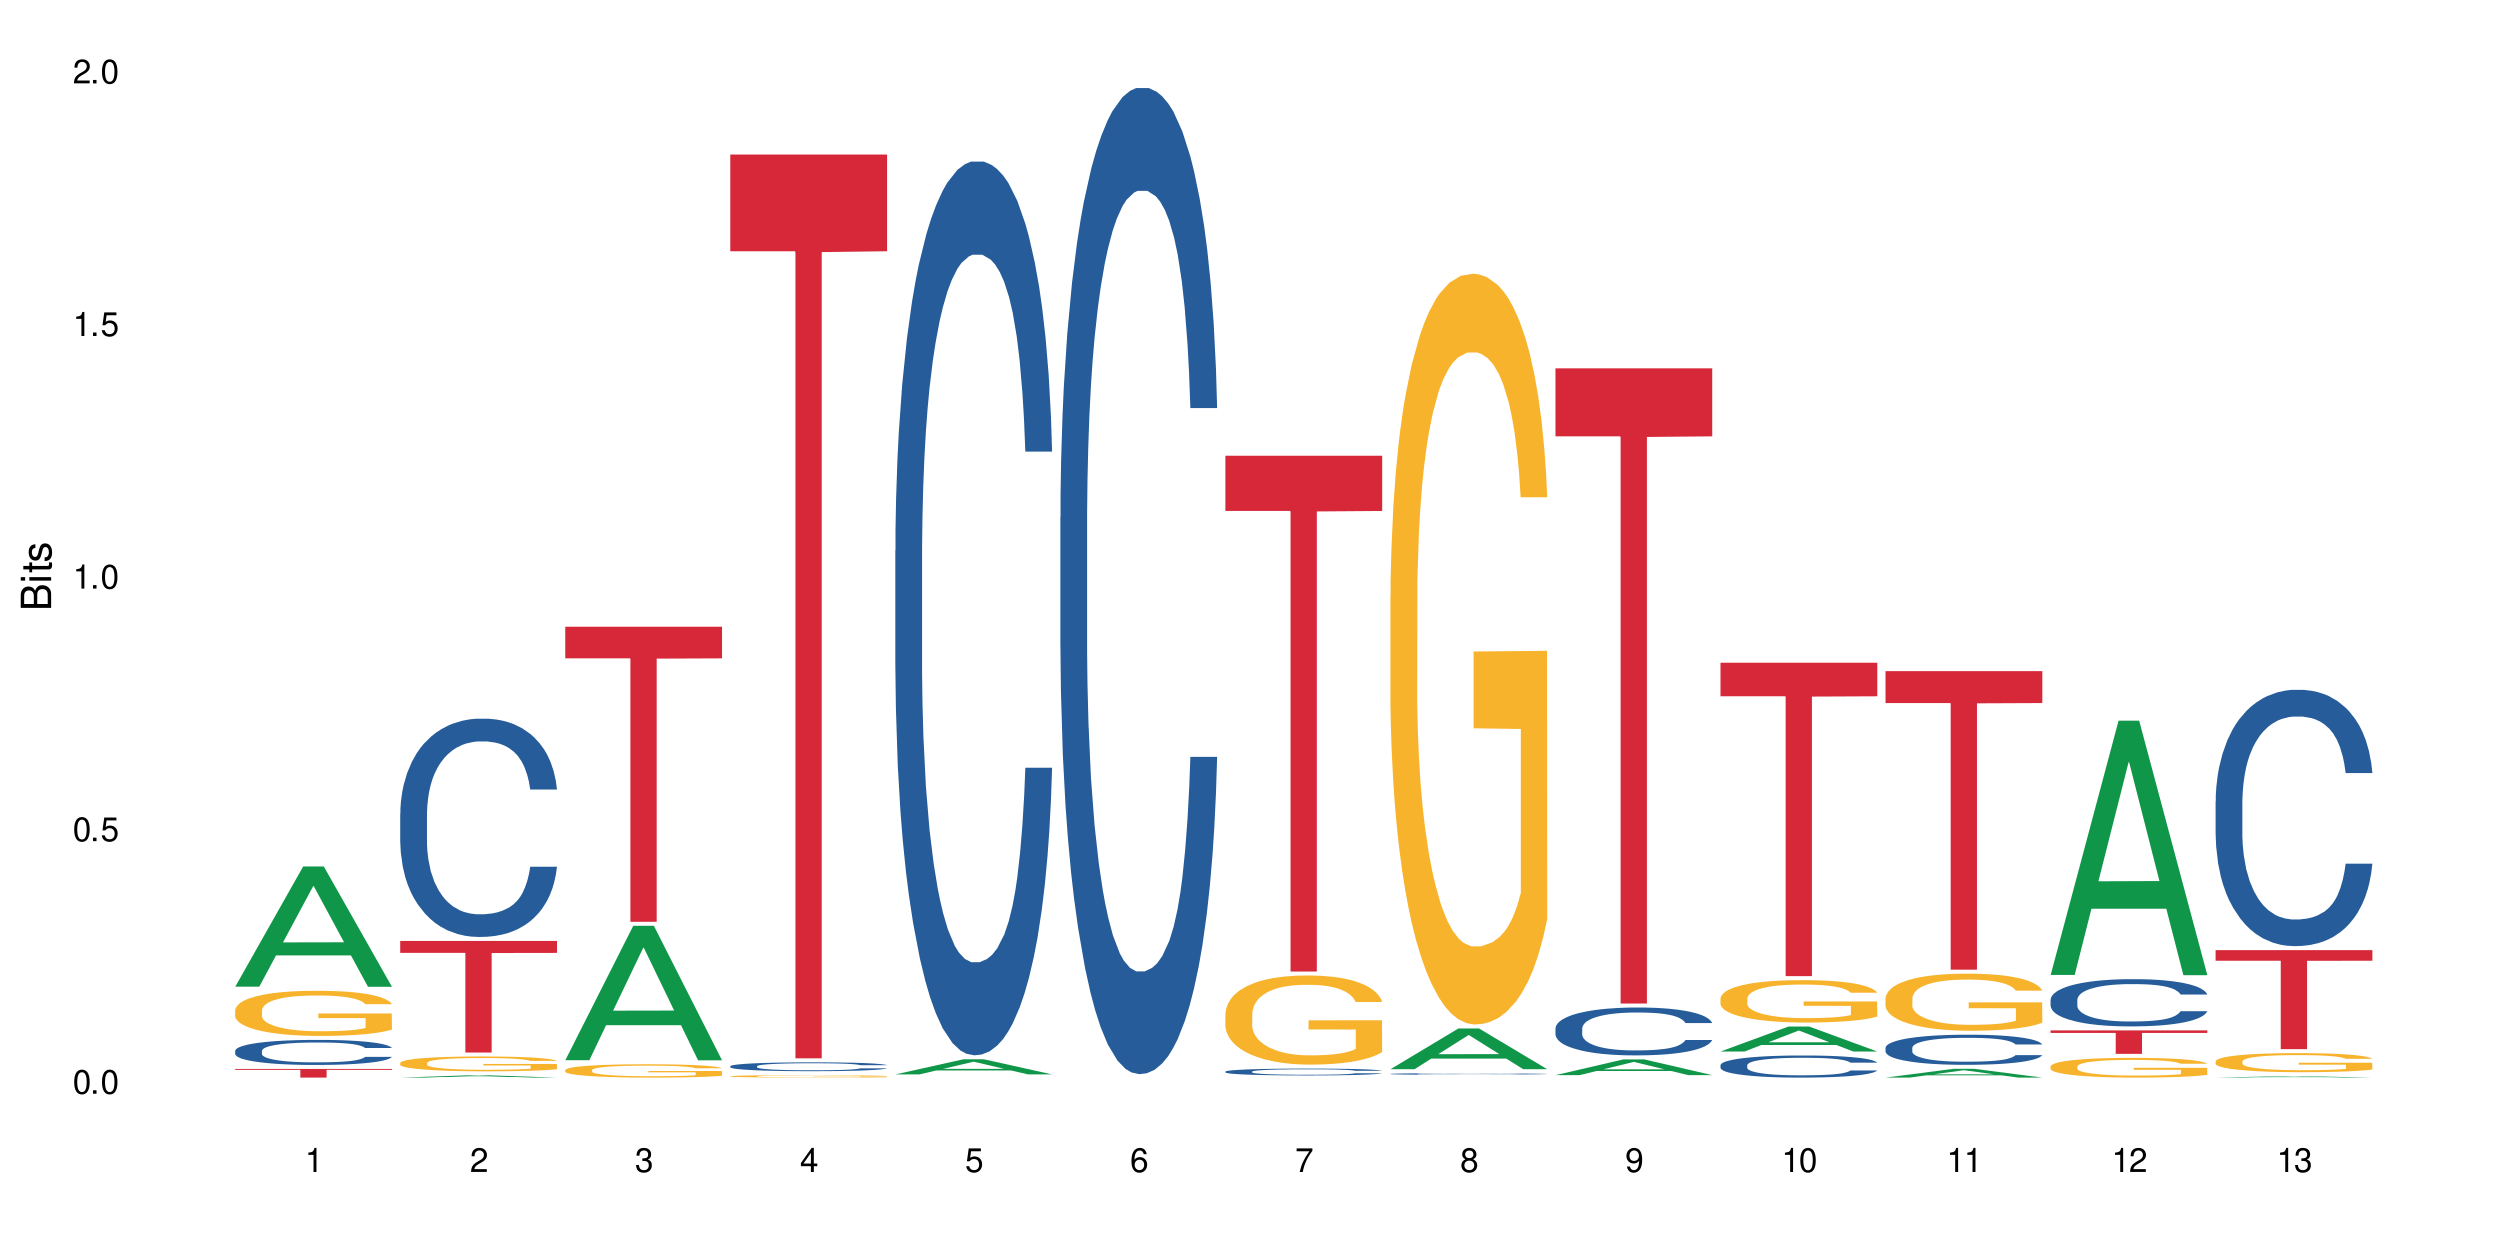
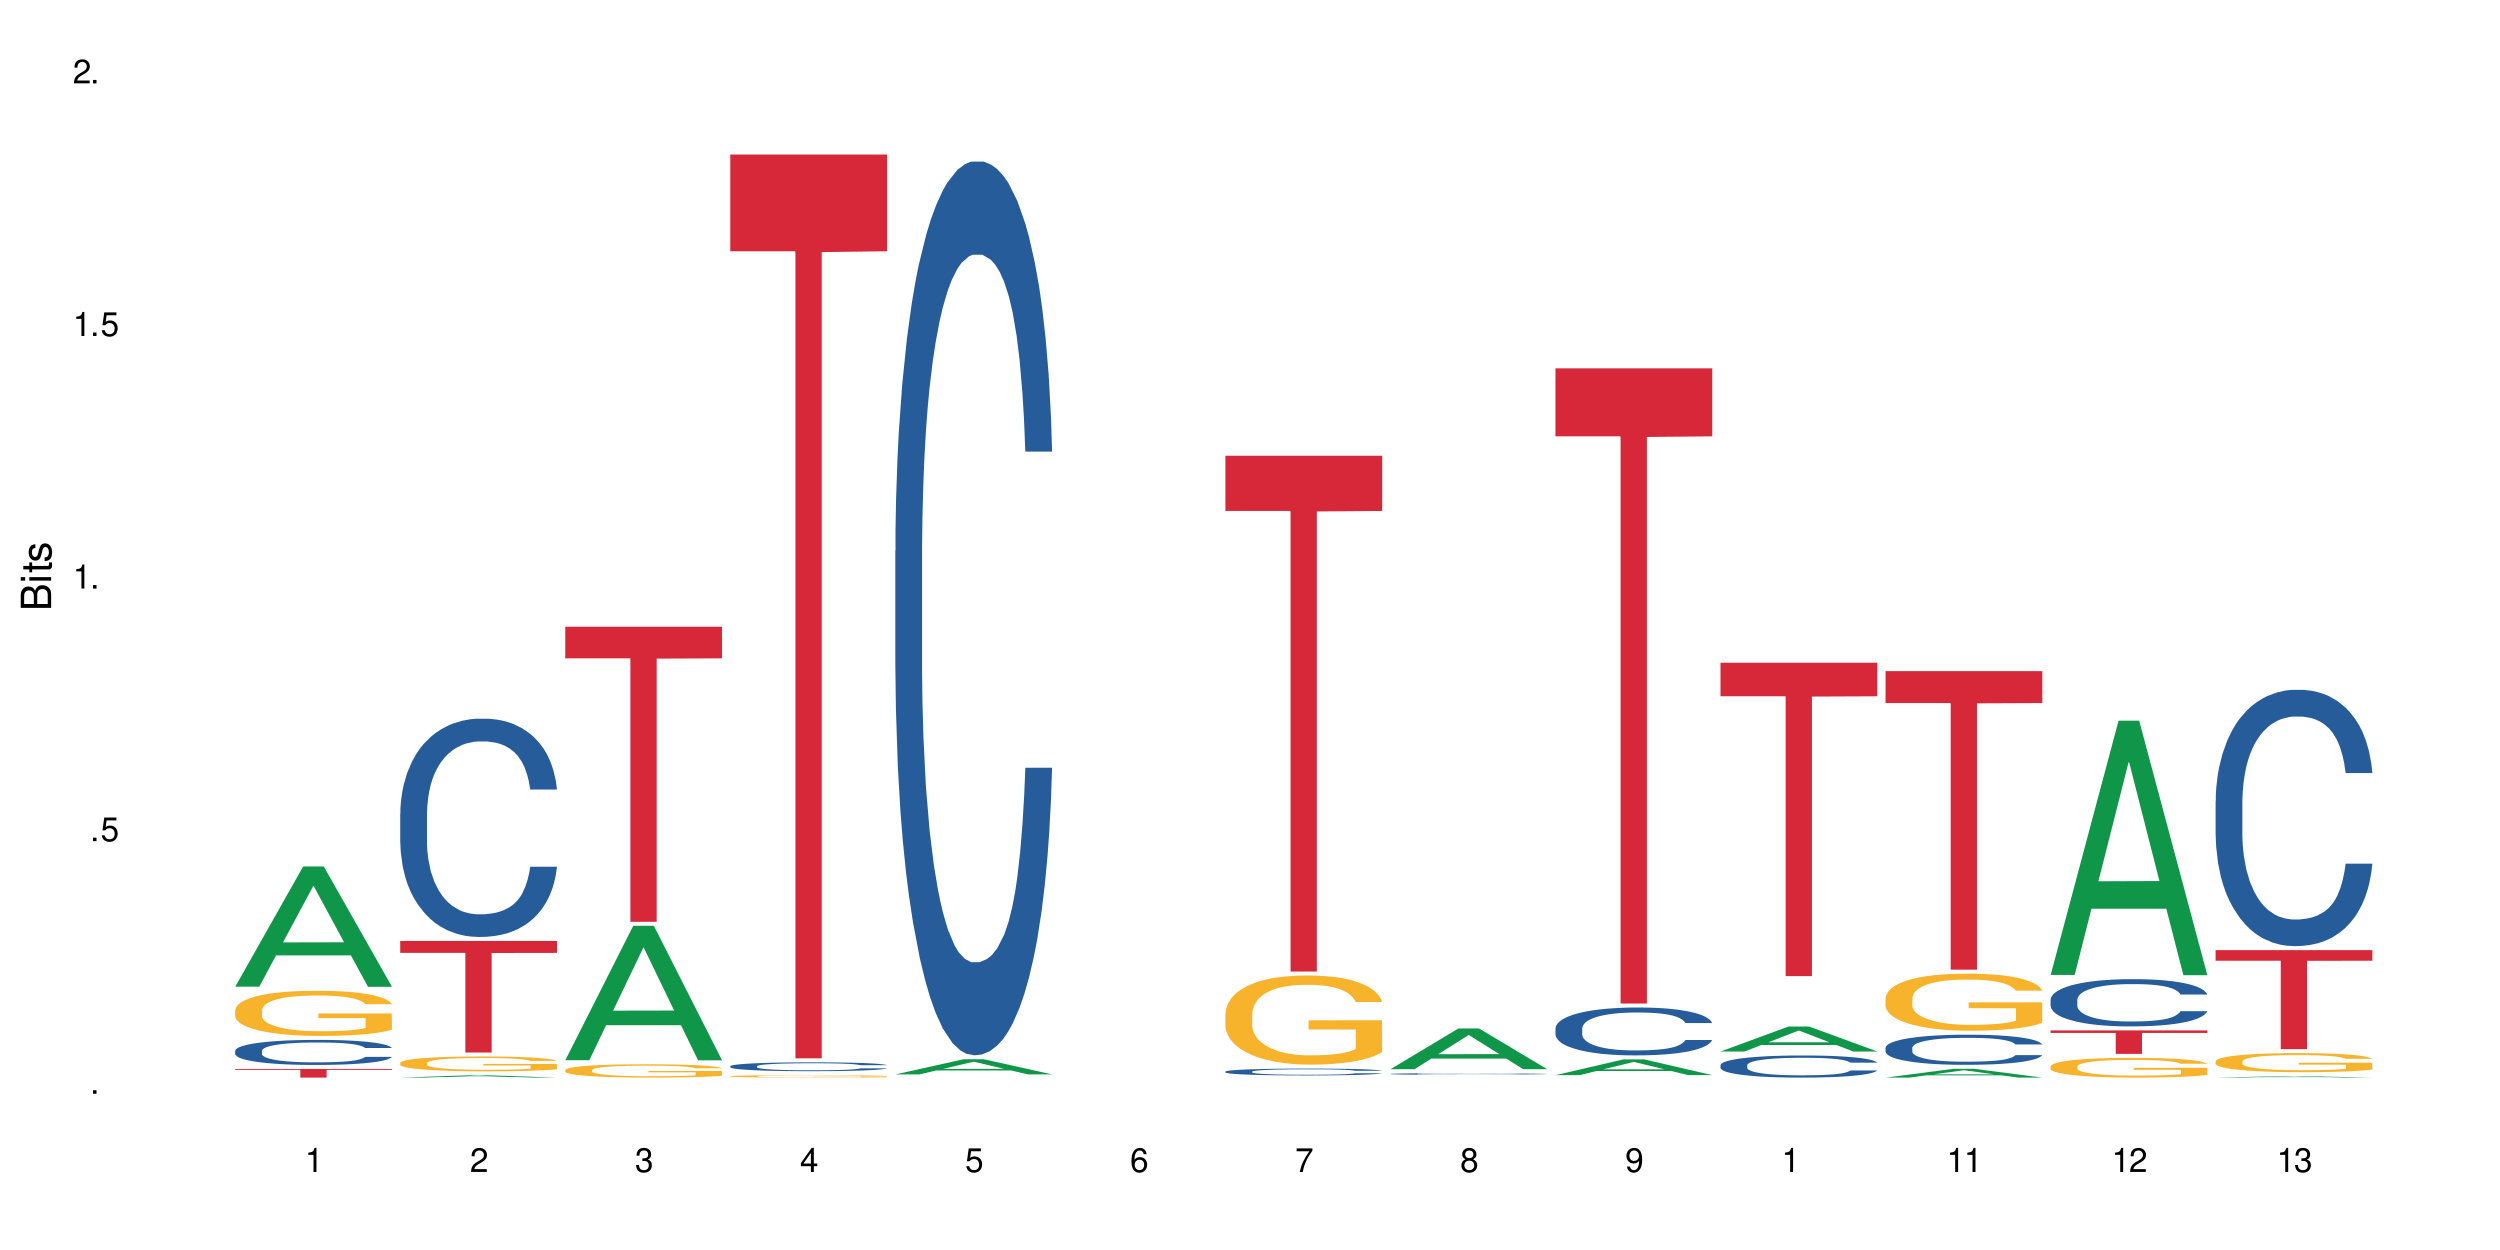
<svg xmlns="http://www.w3.org/2000/svg" xmlns:xlink="http://www.w3.org/1999/xlink" width="720" height="360" viewBox="0 0 720 360">
  <defs>
    <g>
      <g id="glyph-0-0">
</g>
      <g id="glyph-0-1">
-         <path d="M 2.641 -6.938 C 2 -6.938 1.422 -6.656 1.078 -6.172 C 0.641 -5.562 0.406 -4.641 0.406 -3.359 C 0.406 -1.016 1.188 0.219 2.641 0.219 C 4.078 0.219 4.859 -1.016 4.859 -3.297 C 4.859 -4.641 4.656 -5.547 4.203 -6.172 C 3.844 -6.656 3.281 -6.938 2.641 -6.938 Z M 2.641 -6.188 C 3.547 -6.188 4 -5.25 4 -3.375 C 4 -1.406 3.562 -0.484 2.625 -0.484 C 1.734 -0.484 1.281 -1.438 1.281 -3.344 C 1.281 -5.25 1.734 -6.188 2.641 -6.188 Z M 2.641 -6.188 " />
-       </g>
+         </g>
      <g id="glyph-0-2">
        <path d="M 1.828 -1 L 0.828 -1 L 0.828 0 L 1.828 0 Z M 1.828 -1 " />
      </g>
      <g id="glyph-0-3">
        <path d="M 4.562 -6.797 L 1.062 -6.797 L 0.547 -3.094 L 1.328 -3.094 C 1.719 -3.562 2.047 -3.734 2.578 -3.734 C 3.484 -3.734 4.062 -3.109 4.062 -2.094 C 4.062 -1.125 3.484 -0.531 2.578 -0.531 C 1.828 -0.531 1.375 -0.906 1.188 -1.672 L 0.328 -1.672 C 0.453 -1.109 0.547 -0.844 0.75 -0.594 C 1.125 -0.078 1.828 0.219 2.594 0.219 C 3.969 0.219 4.922 -0.781 4.922 -2.219 C 4.922 -3.562 4.031 -4.484 2.719 -4.484 C 2.25 -4.484 1.859 -4.359 1.469 -4.062 L 1.734 -5.969 L 4.562 -5.969 Z M 4.562 -6.797 " />
      </g>
      <g id="glyph-0-4">
        <path d="M 2.484 -4.938 L 2.484 0 L 3.328 0 L 3.328 -6.938 L 2.766 -6.938 C 2.469 -5.875 2.281 -5.734 0.984 -5.562 L 0.984 -4.938 Z M 2.484 -4.938 " />
      </g>
      <g id="glyph-0-5">
        <path d="M 4.859 -0.828 L 1.281 -0.828 C 1.359 -1.406 1.672 -1.781 2.5 -2.281 L 3.469 -2.828 C 4.406 -3.344 4.906 -4.062 4.906 -4.906 C 4.906 -5.484 4.672 -6.031 4.266 -6.406 C 3.859 -6.766 3.375 -6.938 2.719 -6.938 C 1.859 -6.938 1.219 -6.625 0.844 -6.031 C 0.609 -5.672 0.5 -5.234 0.484 -4.531 L 1.328 -4.531 C 1.359 -5.016 1.406 -5.281 1.531 -5.516 C 1.75 -5.938 2.188 -6.203 2.703 -6.203 C 3.469 -6.203 4.031 -5.641 4.031 -4.891 C 4.031 -4.344 3.719 -3.859 3.125 -3.516 L 2.234 -3 C 0.812 -2.172 0.406 -1.531 0.328 -0.016 L 4.859 -0.016 Z M 4.859 -0.828 " />
      </g>
      <g id="glyph-0-6">
        <path d="M 2.125 -3.188 L 2.578 -3.188 C 3.5 -3.188 3.984 -2.766 3.984 -1.922 C 3.984 -1.062 3.469 -0.531 2.594 -0.531 C 1.656 -0.531 1.203 -1 1.156 -2.016 L 0.312 -2.016 C 0.344 -1.453 0.438 -1.094 0.609 -0.781 C 0.953 -0.109 1.625 0.219 2.547 0.219 C 3.953 0.219 4.859 -0.625 4.859 -1.938 C 4.859 -2.828 4.516 -3.297 3.703 -3.594 C 4.344 -3.844 4.656 -4.328 4.656 -5.031 C 4.656 -6.219 3.875 -6.938 2.578 -6.938 C 1.203 -6.938 0.484 -6.172 0.453 -4.703 L 1.297 -4.703 C 1.312 -5.125 1.344 -5.359 1.453 -5.578 C 1.641 -5.969 2.062 -6.203 2.594 -6.203 C 3.344 -6.203 3.797 -5.75 3.797 -5 C 3.797 -4.516 3.609 -4.219 3.25 -4.047 C 3.016 -3.953 2.703 -3.922 2.125 -3.906 Z M 2.125 -3.188 " />
      </g>
      <g id="glyph-0-7">
        <path d="M 3.141 -1.672 L 3.141 0 L 3.984 0 L 3.984 -1.672 L 4.984 -1.672 L 4.984 -2.438 L 3.984 -2.438 L 3.984 -6.938 L 3.359 -6.938 L 0.266 -2.578 L 0.266 -1.672 Z M 3.141 -2.438 L 1 -2.438 L 3.141 -5.5 Z M 3.141 -2.438 " />
      </g>
      <g id="glyph-0-8">
        <path d="M 4.781 -5.125 C 4.609 -6.266 3.891 -6.938 2.844 -6.938 C 2.094 -6.938 1.422 -6.578 1.031 -5.953 C 0.594 -5.266 0.406 -4.422 0.406 -3.172 C 0.406 -2 0.578 -1.25 0.984 -0.641 C 1.359 -0.078 1.953 0.219 2.703 0.219 C 3.984 0.219 4.922 -0.75 4.922 -2.094 C 4.922 -3.375 4.062 -4.281 2.844 -4.281 C 2.172 -4.281 1.641 -4.031 1.281 -3.516 C 1.281 -5.234 1.828 -6.188 2.797 -6.188 C 3.391 -6.188 3.797 -5.797 3.938 -5.125 Z M 2.734 -3.531 C 3.547 -3.531 4.062 -2.953 4.062 -2.031 C 4.062 -1.156 3.484 -0.531 2.703 -0.531 C 1.922 -0.531 1.328 -1.188 1.328 -2.078 C 1.328 -2.938 1.906 -3.531 2.734 -3.531 Z M 2.734 -3.531 " />
      </g>
      <g id="glyph-0-9">
        <path d="M 4.984 -6.797 L 0.438 -6.797 L 0.438 -5.969 L 4.109 -5.969 C 2.5 -3.656 1.828 -2.234 1.328 0 L 2.219 0 C 2.594 -2.172 3.453 -4.047 4.984 -6.094 Z M 4.984 -6.797 " />
      </g>
      <g id="glyph-0-10">
        <path d="M 3.75 -3.656 C 4.469 -4.094 4.688 -4.438 4.688 -5.078 C 4.688 -6.172 3.844 -6.938 2.641 -6.938 C 1.438 -6.938 0.594 -6.172 0.594 -5.094 C 0.594 -4.438 0.812 -4.094 1.516 -3.656 C 0.734 -3.266 0.359 -2.703 0.359 -1.922 C 0.359 -0.656 1.281 0.219 2.641 0.219 C 3.984 0.219 4.922 -0.656 4.922 -1.922 C 4.922 -2.703 4.531 -3.266 3.75 -3.656 Z M 2.641 -6.188 C 3.359 -6.188 3.812 -5.75 3.812 -5.062 C 3.812 -4.406 3.344 -3.984 2.641 -3.984 C 1.922 -3.984 1.453 -4.406 1.453 -5.078 C 1.453 -5.75 1.922 -6.188 2.641 -6.188 Z M 2.641 -3.266 C 3.484 -3.266 4.062 -2.719 4.062 -1.906 C 4.062 -1.078 3.484 -0.531 2.625 -0.531 C 1.797 -0.531 1.219 -1.094 1.219 -1.906 C 1.219 -2.719 1.781 -3.266 2.641 -3.266 Z M 2.641 -3.266 " />
      </g>
      <g id="glyph-0-11">
        <path d="M 0.516 -1.578 C 0.672 -0.453 1.406 0.219 2.438 0.219 C 3.188 0.219 3.859 -0.141 4.266 -0.766 C 4.688 -1.453 4.891 -2.297 4.891 -3.547 C 4.891 -4.719 4.703 -5.453 4.312 -6.078 C 3.938 -6.641 3.344 -6.938 2.594 -6.938 C 1.297 -6.938 0.359 -5.969 0.359 -4.625 C 0.359 -3.344 1.234 -2.453 2.453 -2.453 C 3.094 -2.453 3.578 -2.672 4.016 -3.203 C 4 -1.484 3.469 -0.531 2.5 -0.531 C 1.906 -0.531 1.484 -0.906 1.359 -1.578 Z M 2.578 -6.203 C 3.375 -6.203 3.969 -5.531 3.969 -4.641 C 3.969 -3.797 3.391 -3.188 2.547 -3.188 C 1.734 -3.188 1.234 -3.766 1.234 -4.688 C 1.234 -5.562 1.797 -6.203 2.578 -6.203 Z M 2.578 -6.203 " />
      </g>
      <g id="glyph-1-0">
</g>
      <g id="glyph-1-1">
        <path d="M 0 -0.953 L 0 -4.891 C 0 -5.719 -0.234 -6.344 -0.734 -6.797 C -1.188 -7.234 -1.812 -7.469 -2.5 -7.469 C -3.547 -7.469 -4.188 -7 -4.625 -5.875 C -4.984 -6.688 -5.625 -7.094 -6.531 -7.094 C -7.172 -7.094 -7.734 -6.859 -8.141 -6.391 C -8.562 -5.922 -8.75 -5.344 -8.75 -4.5 L -8.75 -0.953 Z M -4.984 -2.062 L -7.766 -2.062 L -7.766 -4.219 C -7.766 -4.844 -7.688 -5.203 -7.453 -5.5 C -7.219 -5.812 -6.859 -5.969 -6.375 -5.969 C -5.891 -5.969 -5.531 -5.812 -5.297 -5.5 C -5.062 -5.203 -4.984 -4.844 -4.984 -4.219 Z M -0.984 -2.062 L -4 -2.062 L -4 -4.781 C -4 -5.766 -3.438 -6.359 -2.484 -6.359 C -1.547 -6.359 -0.984 -5.766 -0.984 -4.781 Z M -0.984 -2.062 " />
      </g>
      <g id="glyph-1-2">
        <path d="M -6.281 -1.797 L -6.281 -0.797 L 0 -0.797 L 0 -1.797 Z M -8.75 -1.797 L -8.75 -0.797 L -7.484 -0.797 L -7.484 -1.797 Z M -8.75 -1.797 " />
      </g>
      <g id="glyph-1-3">
        <path d="M -6.281 -3.047 L -6.281 -2.016 L -8.016 -2.016 L -8.016 -1.016 L -6.281 -1.016 L -6.281 -0.172 L -5.469 -0.172 L -5.469 -1.016 L -0.719 -1.016 C -0.078 -1.016 0.281 -1.453 0.281 -2.234 C 0.281 -2.5 0.25 -2.719 0.188 -3.047 L -0.641 -3.047 C -0.609 -2.906 -0.594 -2.766 -0.594 -2.562 C -0.594 -2.141 -0.719 -2.016 -1.156 -2.016 L -5.469 -2.016 L -5.469 -3.047 Z M -6.281 -3.047 " />
      </g>
      <g id="glyph-1-4">
        <path d="M -4.531 -5.25 C -5.766 -5.25 -6.469 -4.422 -6.469 -2.969 C -6.469 -1.516 -5.719 -0.562 -4.547 -0.562 C -3.562 -0.562 -3.094 -1.062 -2.734 -2.562 L -2.516 -3.484 C -2.344 -4.188 -2.094 -4.469 -1.641 -4.469 C -1.047 -4.469 -0.641 -3.875 -0.641 -3 C -0.641 -2.453 -0.797 -2 -1.062 -1.75 C -1.25 -1.594 -1.422 -1.531 -1.875 -1.469 L -1.875 -0.406 C -0.422 -0.453 0.281 -1.266 0.281 -2.922 C 0.281 -4.5 -0.5 -5.516 -1.719 -5.516 C -2.656 -5.516 -3.172 -4.984 -3.469 -3.734 L -3.703 -2.766 C -3.891 -1.953 -4.156 -1.609 -4.594 -1.609 C -5.188 -1.609 -5.547 -2.125 -5.547 -2.938 C -5.547 -3.75 -5.203 -4.172 -4.531 -4.203 Z M -4.531 -5.25 " />
      </g>
    </g>
  </defs>
  <rect x="-72" y="-36" width="864" height="432" fill="rgb(100%, 100%, 100%)" fill-opacity="1" />
  <path fill-rule="nonzero" fill="rgb(6.275%, 58.824%, 28.235%)" fill-opacity="1" d="M 67.73 284.164 L 67.777 284.133 L 87.316 249.539 L 93.25 249.539 L 112.883 284.199 L 105.984 284.199 L 101.066 275.152 L 79.5 275.152 L 74.676 284.164 L 67.73 284.164 L 81.574 271.41 L 99.086 271.375 L 90.355 255.203 L 90.258 255.172 L 90.164 255.27 L 81.527 271.375 L 81.574 271.41 Z M 67.73 284.164 " />
  <path fill-rule="nonzero" fill="rgb(14.51%, 36.078%, 60%)" fill-opacity="1" d="M 67.73 302.629 L 67.785 302.625 L 67.785 302.465 L 67.953 302.215 L 68.336 301.898 L 68.723 301.68 L 69.715 301.293 L 71.09 300.914 L 72.523 300.625 L 73.566 300.453 L 74.504 300.32 L 76.652 300.078 L 78.027 299.953 L 79.516 299.84 L 81.332 299.727 L 82.652 299.664 L 85.629 299.559 L 87.828 299.512 L 89.535 299.492 L 93.227 299.492 L 95.43 299.516 L 97.027 299.551 L 98.789 299.602 L 100.273 299.664 L 102.863 299.809 L 105.176 299.992 L 106.223 300.098 L 107.875 300.301 L 109.141 300.5 L 110.02 300.672 L 111.012 300.914 L 111.895 301.211 L 112.555 301.551 L 112.883 301.832 L 105.176 301.832 L 104.789 301.57 L 104.348 301.363 L 103.523 301.094 L 102.699 300.902 L 101.543 300.711 L 100.496 300.586 L 99.062 300.461 L 97.797 300.383 L 96.477 300.32 L 95.207 300.281 L 92.785 300.242 L 89.977 300.242 L 88.93 300.258 L 86.785 300.309 L 85.629 300.355 L 83.977 300.449 L 82.82 300.535 L 81.441 300.664 L 80.508 300.777 L 79.352 300.949 L 78.523 301.102 L 77.586 301.316 L 77.035 301.484 L 76.543 301.668 L 76.102 301.887 L 75.77 302.117 L 75.551 302.359 L 75.441 302.598 L 75.441 303.621 L 75.551 303.859 L 75.824 304.137 L 76.543 304.539 L 77.586 304.887 L 78.801 305.164 L 79.957 305.363 L 80.617 305.453 L 81.496 305.559 L 82.875 305.691 L 84.855 305.824 L 86.012 305.875 L 87.773 305.93 L 89.594 305.957 L 92.016 305.957 L 94.164 305.93 L 95.594 305.895 L 97.082 305.844 L 99.117 305.73 L 100.383 305.625 L 101.484 305.5 L 102.312 305.375 L 102.863 305.27 L 103.688 305.066 L 104.348 304.84 L 104.844 304.609 L 105.176 304.387 L 112.883 304.387 L 112.555 304.648 L 112.059 304.906 L 111.562 305.098 L 110.793 305.328 L 109.91 305.535 L 108.645 305.766 L 107.598 305.914 L 106.223 306.082 L 104.957 306.207 L 103.578 306.316 L 101.543 306.449 L 100.219 306.516 L 98.789 306.574 L 97.082 306.629 L 94.934 306.676 L 92.621 306.699 L 90.473 306.707 L 88.16 306.695 L 86.453 306.668 L 84.195 306.609 L 81.387 306.488 L 79.352 306.363 L 77.754 306.238 L 76.375 306.105 L 74.836 305.93 L 72.852 305.641 L 71.641 305.414 L 70.816 305.23 L 69.879 304.973 L 69.219 304.742 L 68.445 304.371 L 67.895 303.902 L 67.73 303.543 Z M 67.73 302.629 " />
  <path fill-rule="nonzero" fill="rgb(96.863%, 70.196%, 16.863%)" fill-opacity="1" d="M 67.73 290.91 L 67.785 290.898 L 67.785 290.664 L 68.008 290.129 L 68.559 289.391 L 69.273 288.785 L 70.043 288.312 L 70.539 288.062 L 71.367 287.707 L 72.082 287.445 L 73.898 286.91 L 76.211 286.41 L 77.477 286.195 L 78.91 285.996 L 80.945 285.77 L 81.883 285.688 L 84.746 285.496 L 87.996 285.379 L 91.574 285.344 L 93.227 285.355 L 95.484 285.402 L 98.566 285.531 L 100.328 285.652 L 101.707 285.77 L 103.137 285.926 L 104.898 286.16 L 106.551 286.445 L 107.875 286.73 L 109.195 287.086 L 110.297 287.469 L 111.234 287.883 L 112.059 288.383 L 112.555 288.797 L 112.883 289.215 L 105.23 289.215 L 104.789 288.797 L 104.293 288.477 L 103.469 288.086 L 102.641 287.801 L 101.816 287.574 L 100.273 287.266 L 98.953 287.074 L 97.301 286.91 L 95.703 286.805 L 93.887 286.73 L 92.785 286.707 L 89.867 286.707 L 87.223 286.789 L 85.684 286.887 L 84.582 286.98 L 83.039 287.16 L 82.102 287.301 L 81.551 287.398 L 79.902 287.766 L 78.801 288.098 L 78.195 288.324 L 77.422 288.68 L 76.871 289 L 76.266 289.477 L 75.938 289.832 L 75.496 290.641 L 75.441 292.777 L 75.605 293.227 L 75.938 293.715 L 76.375 294.141 L 77.035 294.594 L 77.699 294.938 L 78.855 295.402 L 79.844 295.711 L 80.617 295.91 L 82.102 296.234 L 82.707 296.34 L 84.141 296.555 L 85.629 296.719 L 87.445 296.863 L 88.82 296.934 L 91.023 296.992 L 93.832 296.992 L 97.137 296.922 L 99.227 296.828 L 100.66 296.73 L 101.598 296.648 L 102.754 296.516 L 103.578 296.398 L 104.348 296.27 L 105.285 296.066 L 105.285 293.227 L 91.684 293.215 L 91.684 291.887 L 112.828 291.875 L 112.883 296.516 L 111.727 296.84 L 110.297 297.148 L 108.918 297.383 L 107.488 297.586 L 105.449 297.812 L 103.797 297.953 L 101.266 298.121 L 98.953 298.227 L 96.531 298.301 L 94.383 298.336 L 91.852 298.348 L 89.594 298.324 L 87.168 298.25 L 85.242 298.156 L 83.48 298.039 L 81.719 297.883 L 79.516 297.633 L 78.082 297.434 L 76.598 297.184 L 75.109 296.887 L 73.789 296.566 L 72.906 296.316 L 72.027 296.031 L 71.09 295.676 L 70.207 295.27 L 69.547 294.902 L 68.941 294.488 L 68.5 294.094 L 68.062 293.559 L 67.84 293.133 L 67.73 292.766 Z M 67.73 290.91 " />
  <path fill-rule="nonzero" fill="rgb(83.922%, 15.686%, 22.353%)" fill-opacity="1" d="M 67.73 307.852 L 112.883 307.852 L 112.883 308.121 L 94.066 308.121 L 94.066 310.352 L 86.496 310.352 L 86.496 308.125 L 86.387 308.121 L 67.73 308.121 Z M 67.73 307.852 " />
  <path fill-rule="nonzero" fill="rgb(6.275%, 58.824%, 28.235%)" fill-opacity="1" d="M 115.262 310.352 L 115.309 310.352 L 134.848 309.688 L 140.781 309.688 L 160.414 310.352 L 153.516 310.352 L 148.598 310.18 L 127.031 310.18 L 122.207 310.352 L 115.262 310.352 L 129.105 310.105 L 146.617 310.105 L 137.887 309.797 L 137.691 309.797 L 129.059 310.105 L 129.105 310.105 Z M 115.262 310.352 " />
  <path fill-rule="nonzero" fill="rgb(14.51%, 36.078%, 60%)" fill-opacity="1" d="M 115.262 234.344 L 115.316 234.285 L 115.316 232.906 L 115.48 230.723 L 115.867 227.965 L 116.254 226.066 L 117.242 222.68 L 118.621 219.402 L 120.051 216.875 L 121.098 215.383 L 122.035 214.23 L 124.184 212.105 L 125.559 211.016 L 127.047 210.039 L 128.863 209.059 L 130.184 208.484 L 133.156 207.566 L 135.359 207.164 L 137.066 206.992 L 140.758 206.992 L 142.961 207.223 L 144.555 207.508 L 146.316 207.969 L 147.805 208.484 L 150.395 209.75 L 152.707 211.359 L 153.75 212.277 L 155.402 214.059 L 156.672 215.785 L 157.551 217.277 L 158.543 219.402 L 159.422 221.988 L 160.086 224.918 L 160.414 227.391 L 152.707 227.391 L 152.32 225.09 L 151.879 223.309 L 151.055 220.953 L 150.227 219.289 L 149.07 217.621 L 148.023 216.531 L 146.594 215.438 L 145.328 214.75 L 144.004 214.23 L 142.738 213.887 L 140.316 213.543 L 137.508 213.543 L 136.461 213.656 L 134.312 214.117 L 133.156 214.52 L 131.504 215.324 L 130.348 216.07 L 128.973 217.219 L 128.035 218.195 L 126.879 219.691 L 126.055 221.012 L 125.117 222.906 L 124.566 224.344 L 124.07 225.953 L 123.633 227.848 L 123.301 229.859 L 123.082 231.988 L 122.969 234.055 L 122.969 242.961 L 123.082 245.031 L 123.355 247.441 L 124.07 250.949 L 125.117 253.992 L 126.328 256.406 L 127.484 258.129 L 128.145 258.934 L 129.027 259.855 L 130.402 261.004 L 132.387 262.152 L 133.543 262.613 L 135.305 263.07 L 137.121 263.301 L 139.547 263.301 L 141.691 263.07 L 143.125 262.785 L 144.609 262.324 L 146.648 261.348 L 147.914 260.43 L 149.016 259.336 L 149.844 258.246 L 150.395 257.324 L 151.219 255.543 L 151.879 253.59 L 152.375 251.578 L 152.707 249.625 L 160.414 249.625 L 160.086 251.926 L 159.59 254.164 L 159.094 255.832 L 158.324 257.844 L 157.441 259.625 L 156.176 261.637 L 155.129 262.957 L 153.75 264.395 L 152.484 265.484 L 151.109 266.461 L 149.07 267.609 L 147.75 268.188 L 146.316 268.703 L 144.609 269.164 L 142.465 269.566 L 140.152 269.793 L 138.004 269.852 L 135.691 269.738 L 133.984 269.508 L 131.727 268.988 L 128.918 267.957 L 126.879 266.863 L 125.281 265.773 L 123.906 264.625 L 122.363 263.07 L 120.383 260.543 L 119.172 258.59 L 118.344 256.98 L 117.41 254.738 L 116.746 252.73 L 115.977 249.512 L 115.426 245.434 L 115.262 242.273 Z M 115.262 234.344 " />
  <path fill-rule="nonzero" fill="rgb(96.863%, 70.196%, 16.863%)" fill-opacity="1" d="M 115.262 306.098 L 115.316 306.094 L 115.316 306.016 L 115.535 305.84 L 116.086 305.598 L 116.805 305.398 L 117.574 305.242 L 118.07 305.16 L 118.895 305.043 L 119.609 304.957 L 121.43 304.781 L 123.742 304.617 L 125.008 304.547 L 126.438 304.48 L 128.477 304.406 L 129.414 304.379 L 132.277 304.316 L 135.523 304.277 L 139.105 304.266 L 140.758 304.27 L 143.016 304.285 L 146.098 304.328 L 147.859 304.367 L 149.238 304.406 L 150.668 304.457 L 152.43 304.535 L 154.082 304.629 L 155.402 304.723 L 156.727 304.84 L 157.828 304.965 L 158.762 305.102 L 159.59 305.266 L 160.086 305.402 L 160.414 305.539 L 152.762 305.539 L 152.32 305.402 L 151.824 305.297 L 151 305.168 L 150.172 305.074 L 149.348 305 L 147.805 304.898 L 146.484 304.836 L 144.832 304.781 L 143.234 304.746 L 141.418 304.723 L 140.316 304.715 L 137.398 304.715 L 134.754 304.742 L 133.211 304.773 L 132.109 304.805 L 130.57 304.863 L 129.633 304.91 L 129.082 304.941 L 127.43 305.062 L 126.328 305.172 L 125.723 305.246 L 124.953 305.363 L 124.402 305.469 L 123.797 305.625 L 123.465 305.742 L 123.023 306.008 L 122.969 306.711 L 123.137 306.859 L 123.465 307.02 L 123.906 307.16 L 124.566 307.309 L 125.227 307.422 L 126.383 307.574 L 127.375 307.676 L 128.145 307.742 L 129.633 307.848 L 130.238 307.883 L 131.672 307.953 L 133.156 308.008 L 134.973 308.055 L 136.352 308.078 L 138.555 308.098 L 141.363 308.098 L 144.668 308.074 L 146.758 308.043 L 148.191 308.012 L 149.125 307.984 L 150.281 307.941 L 151.109 307.902 L 151.879 307.859 L 152.816 307.793 L 152.816 306.859 L 139.215 306.855 L 139.215 306.418 L 160.359 306.414 L 160.414 307.941 L 159.258 308.047 L 157.828 308.148 L 156.449 308.227 L 155.02 308.293 L 152.98 308.367 L 151.328 308.414 L 148.797 308.469 L 146.484 308.504 L 144.059 308.527 L 141.914 308.539 L 139.379 308.543 L 137.121 308.535 L 134.699 308.512 L 132.773 308.48 L 131.012 308.441 L 129.246 308.391 L 127.047 308.309 L 125.613 308.242 L 124.125 308.16 L 122.641 308.062 L 121.316 307.957 L 120.438 307.875 L 119.555 307.781 L 118.621 307.664 L 117.738 307.531 L 117.078 307.41 L 116.473 307.273 L 116.031 307.145 L 115.59 306.969 L 115.371 306.828 L 115.262 306.707 Z M 115.262 306.098 " />
  <path fill-rule="nonzero" fill="rgb(83.922%, 15.686%, 22.353%)" fill-opacity="1" d="M 115.262 270.996 L 160.414 270.996 L 160.414 274.434 L 141.598 274.465 L 141.598 303.121 L 134.023 303.121 L 134.023 274.496 L 133.914 274.434 L 115.262 274.434 Z M 115.262 270.996 " />
  <path fill-rule="nonzero" fill="rgb(6.275%, 58.824%, 28.235%)" fill-opacity="1" d="M 162.793 305.328 L 162.84 305.293 L 182.379 266.625 L 188.312 266.625 L 207.945 305.367 L 201.047 305.367 L 196.125 295.254 L 174.562 295.254 L 169.738 305.328 L 162.793 305.328 L 176.637 291.07 L 194.148 291.035 L 185.418 272.953 L 185.32 272.918 L 185.223 273.027 L 176.59 291.035 L 176.637 291.07 Z M 162.793 305.328 " />
  <path fill-rule="nonzero" fill="rgb(96.863%, 70.196%, 16.863%)" fill-opacity="1" d="M 162.793 308.156 L 162.848 308.152 L 162.848 308.082 L 163.066 307.926 L 163.617 307.707 L 164.332 307.527 L 165.105 307.387 L 165.602 307.312 L 166.426 307.207 L 167.141 307.133 L 168.957 306.973 L 171.27 306.828 L 172.539 306.762 L 173.969 306.703 L 176.008 306.637 L 176.941 306.613 L 179.805 306.555 L 183.055 306.52 L 186.633 306.512 L 188.285 306.516 L 190.543 306.527 L 193.629 306.566 L 195.391 306.602 L 196.766 306.637 L 198.199 306.684 L 199.961 306.754 L 201.613 306.836 L 202.934 306.922 L 204.254 307.027 L 205.355 307.137 L 206.293 307.262 L 207.117 307.41 L 207.613 307.531 L 207.945 307.652 L 200.289 307.652 L 199.852 307.531 L 199.355 307.438 L 198.527 307.32 L 197.703 307.238 L 196.875 307.172 L 195.336 307.078 L 194.012 307.023 L 192.363 306.973 L 190.766 306.941 L 188.949 306.922 L 187.848 306.914 L 184.926 306.914 L 182.285 306.938 L 180.742 306.965 L 179.641 306.996 L 178.098 307.047 L 177.164 307.09 L 176.613 307.117 L 174.961 307.227 L 173.859 307.324 L 173.254 307.391 L 172.484 307.496 L 171.934 307.59 L 171.328 307.73 L 170.996 307.836 L 170.555 308.074 L 170.5 308.707 L 170.664 308.84 L 170.996 308.984 L 171.438 309.109 L 172.098 309.242 L 172.758 309.344 L 173.914 309.48 L 174.906 309.574 L 175.676 309.633 L 177.164 309.727 L 177.77 309.758 L 179.199 309.82 L 180.688 309.871 L 182.504 309.914 L 183.883 309.934 L 186.082 309.953 L 188.891 309.953 L 192.195 309.93 L 194.289 309.902 L 195.719 309.875 L 196.656 309.852 L 197.812 309.812 L 198.641 309.777 L 199.41 309.738 L 200.348 309.68 L 200.348 308.84 L 186.746 308.836 L 186.746 308.445 L 207.891 308.441 L 207.945 309.812 L 206.789 309.906 L 205.355 309.996 L 203.98 310.066 L 202.547 310.129 L 200.512 310.195 L 198.859 310.234 L 196.324 310.285 L 194.012 310.316 L 191.59 310.336 L 189.441 310.348 L 186.91 310.352 L 184.652 310.344 L 182.23 310.324 L 180.301 310.297 L 178.539 310.262 L 176.777 310.215 L 174.574 310.141 L 173.145 310.082 L 171.656 310.008 L 170.172 309.922 L 168.848 309.824 L 167.969 309.75 L 167.086 309.668 L 166.148 309.562 L 165.27 309.441 L 164.609 309.336 L 164.004 309.211 L 163.562 309.098 L 163.121 308.938 L 162.902 308.812 L 162.793 308.703 Z M 162.793 308.156 " />
  <path fill-rule="nonzero" fill="rgb(83.922%, 15.686%, 22.353%)" fill-opacity="1" d="M 162.793 180.508 L 207.945 180.508 L 207.945 189.605 L 189.125 189.684 L 189.125 265.48 L 181.555 265.48 L 181.555 189.762 L 181.445 189.605 L 162.793 189.605 Z M 162.793 180.508 " />
  <path fill-rule="nonzero" fill="rgb(14.51%, 36.078%, 60%)" fill-opacity="1" d="M 210.32 307.062 L 210.375 307.062 L 210.375 307.004 L 210.543 306.918 L 210.926 306.805 L 211.312 306.727 L 212.305 306.59 L 213.68 306.457 L 215.113 306.355 L 216.16 306.293 L 217.094 306.246 L 219.242 306.16 L 220.617 306.117 L 222.105 306.078 L 223.922 306.035 L 225.246 306.016 L 228.219 305.977 L 230.422 305.961 L 232.129 305.953 L 235.816 305.953 L 238.02 305.961 L 239.617 305.973 L 241.379 305.992 L 242.863 306.016 L 245.453 306.066 L 247.766 306.129 L 248.812 306.168 L 250.465 306.238 L 251.73 306.309 L 252.613 306.371 L 253.602 306.457 L 254.484 306.562 L 255.145 306.68 L 255.477 306.781 L 247.766 306.781 L 247.379 306.688 L 246.941 306.617 L 246.113 306.52 L 245.289 306.453 L 244.133 306.383 L 243.086 306.34 L 241.652 306.297 L 240.387 306.27 L 239.066 306.246 L 237.801 306.234 L 235.375 306.219 L 232.566 306.219 L 231.523 306.223 L 229.375 306.242 L 228.219 306.258 L 226.566 306.293 L 225.41 306.32 L 224.031 306.367 L 223.098 306.406 L 221.941 306.469 L 221.113 306.523 L 220.18 306.598 L 219.629 306.656 L 219.133 306.723 L 218.691 306.801 L 218.359 306.883 L 218.141 306.969 L 218.031 307.051 L 218.031 307.414 L 218.141 307.496 L 218.418 307.594 L 219.133 307.738 L 220.18 307.859 L 221.391 307.957 L 222.547 308.027 L 223.207 308.062 L 224.086 308.098 L 225.465 308.145 L 227.445 308.191 L 228.602 308.211 L 230.367 308.23 L 232.184 308.238 L 234.605 308.238 L 236.754 308.23 L 238.184 308.219 L 239.672 308.199 L 241.707 308.16 L 242.977 308.121 L 244.078 308.078 L 244.902 308.031 L 245.453 307.996 L 246.277 307.922 L 246.941 307.844 L 247.438 307.762 L 247.766 307.684 L 255.477 307.684 L 255.145 307.777 L 254.648 307.867 L 254.152 307.934 L 253.383 308.016 L 252.5 308.09 L 251.234 308.172 L 250.188 308.223 L 248.812 308.281 L 247.547 308.328 L 246.168 308.367 L 244.133 308.414 L 242.809 308.438 L 241.379 308.457 L 239.672 308.477 L 237.523 308.492 L 235.211 308.5 L 233.062 308.504 L 230.75 308.5 L 229.043 308.488 L 226.785 308.469 L 223.977 308.426 L 221.941 308.383 L 220.344 308.34 L 218.965 308.293 L 217.426 308.23 L 215.441 308.125 L 214.23 308.047 L 213.406 307.98 L 212.469 307.891 L 211.809 307.809 L 211.039 307.68 L 210.488 307.512 L 210.32 307.387 Z M 210.32 307.062 " />
  <path fill-rule="nonzero" fill="rgb(96.863%, 70.196%, 16.863%)" fill-opacity="1" d="M 210.32 309.949 L 210.375 309.949 L 210.375 309.938 L 210.598 309.906 L 211.148 309.867 L 211.863 309.836 L 212.633 309.809 L 213.129 309.797 L 213.957 309.777 L 214.672 309.762 L 216.488 309.734 L 218.801 309.707 L 220.066 309.695 L 221.5 309.684 L 223.539 309.672 L 224.473 309.668 L 227.336 309.656 L 230.586 309.652 L 234.164 309.648 L 235.816 309.648 L 238.074 309.652 L 241.156 309.66 L 242.922 309.664 L 244.297 309.672 L 245.73 309.68 L 247.492 309.691 L 249.145 309.707 L 250.465 309.723 L 251.785 309.742 L 252.887 309.762 L 253.824 309.785 L 254.648 309.812 L 255.145 309.836 L 255.477 309.859 L 247.82 309.859 L 247.379 309.836 L 246.887 309.816 L 246.059 309.797 L 245.234 309.781 L 244.406 309.77 L 242.863 309.754 L 241.543 309.742 L 239.891 309.734 L 238.293 309.727 L 236.477 309.723 L 232.457 309.723 L 229.816 309.727 L 228.273 309.73 L 227.172 309.738 L 225.629 309.746 L 224.695 309.754 L 224.145 309.758 L 221.391 309.797 L 220.785 309.809 L 220.012 309.828 L 219.461 309.848 L 218.855 309.871 L 218.527 309.891 L 218.086 309.934 L 218.031 310.051 L 218.195 310.074 L 218.527 310.102 L 218.965 310.125 L 219.629 310.148 L 220.289 310.168 L 221.445 310.191 L 222.438 310.211 L 223.207 310.219 L 224.695 310.238 L 225.301 310.242 L 226.73 310.254 L 228.219 310.266 L 230.035 310.273 L 231.41 310.273 L 233.613 310.277 L 236.422 310.277 L 239.727 310.273 L 241.82 310.27 L 243.25 310.266 L 244.188 310.262 L 245.344 310.254 L 246.168 310.246 L 246.941 310.238 L 247.875 310.227 L 247.875 310.074 L 234.273 310.074 L 234.273 310.004 L 255.422 310 L 255.477 310.254 L 254.32 310.27 L 252.887 310.285 L 251.512 310.301 L 250.078 310.312 L 248.043 310.324 L 246.391 310.332 L 243.855 310.34 L 241.543 310.344 L 239.121 310.348 L 236.973 310.352 L 232.184 310.352 L 229.758 310.348 L 227.832 310.34 L 226.07 310.336 L 224.309 310.328 L 222.105 310.312 L 220.672 310.301 L 219.188 310.289 L 217.699 310.273 L 216.379 310.254 L 215.496 310.242 L 214.617 310.227 L 213.68 310.207 L 212.801 310.184 L 212.137 310.164 L 211.531 310.145 L 211.094 310.121 L 210.652 310.094 L 210.43 310.07 L 210.32 310.051 Z M 210.32 309.949 " />
  <path fill-rule="nonzero" fill="rgb(83.922%, 15.686%, 22.353%)" fill-opacity="1" d="M 210.32 44.496 L 255.477 44.496 L 255.477 72.359 L 236.656 72.605 L 236.656 304.809 L 229.086 304.809 L 229.086 72.848 L 228.977 72.359 L 210.32 72.359 Z M 210.32 44.496 " />
  <path fill-rule="nonzero" fill="rgb(6.275%, 58.824%, 28.235%)" fill-opacity="1" d="M 257.852 309.43 L 257.898 309.426 L 277.438 305.078 L 283.371 305.078 L 303.004 309.434 L 296.105 309.434 L 291.188 308.297 L 269.621 308.297 L 264.797 309.43 L 257.852 309.43 L 271.695 307.828 L 289.207 307.824 L 280.477 305.789 L 280.379 305.785 L 280.285 305.797 L 271.648 307.824 L 271.695 307.828 Z M 257.852 309.43 " />
  <path fill-rule="nonzero" fill="rgb(14.51%, 36.078%, 60%)" fill-opacity="1" d="M 257.852 158.535 L 257.906 158.301 L 257.906 152.656 L 258.07 143.715 L 258.457 132.422 L 258.844 124.656 L 259.832 110.777 L 261.211 97.367 L 262.641 87.016 L 263.688 80.898 L 264.625 76.191 L 266.773 67.488 L 268.148 63.016 L 269.637 59.016 L 271.453 55.016 L 272.773 52.664 L 275.746 48.898 L 277.949 47.254 L 279.656 46.547 L 283.348 46.547 L 285.551 47.488 L 287.145 48.664 L 288.91 50.547 L 290.395 52.664 L 292.984 57.84 L 295.297 64.43 L 296.344 68.191 L 297.996 75.484 L 299.262 82.543 L 300.141 88.66 L 301.133 97.367 L 302.016 107.953 L 302.676 119.953 L 303.004 130.07 L 295.297 130.07 L 294.91 120.656 L 294.469 113.363 L 293.645 103.719 L 292.816 96.895 L 291.66 90.074 L 290.617 85.602 L 289.184 81.133 L 287.918 78.309 L 286.598 76.191 L 285.328 74.781 L 282.906 73.367 L 280.098 73.367 L 279.051 73.84 L 276.902 75.723 L 275.746 77.367 L 274.098 80.66 L 272.941 83.719 L 271.562 88.426 L 270.625 92.426 L 269.469 98.543 L 268.645 103.953 L 267.707 111.719 L 267.156 117.598 L 266.66 124.188 L 266.223 131.949 L 265.891 140.184 L 265.672 148.891 L 265.562 157.359 L 265.562 193.828 L 265.672 202.297 L 265.945 212.18 L 266.66 226.531 L 267.707 239 L 268.918 248.879 L 270.074 255.938 L 270.738 259.234 L 271.617 262.996 L 272.996 267.703 L 274.977 272.406 L 276.133 274.289 L 277.895 276.172 L 279.711 277.113 L 282.137 277.113 L 284.281 276.172 L 285.715 274.996 L 287.203 273.113 L 289.238 269.113 L 290.504 265.352 L 291.605 260.879 L 292.434 256.41 L 292.984 252.645 L 293.809 245.352 L 294.469 237.352 L 294.965 229.117 L 295.297 221.117 L 303.004 221.117 L 302.676 230.531 L 302.18 239.707 L 301.684 246.527 L 300.914 254.762 L 300.031 262.055 L 298.766 270.289 L 297.719 275.703 L 296.344 281.582 L 295.074 286.055 L 293.699 290.055 L 291.66 294.758 L 290.34 297.113 L 288.91 299.23 L 287.203 301.109 L 285.055 302.758 L 282.742 303.699 L 280.594 303.934 L 278.281 303.465 L 276.574 302.523 L 274.316 300.406 L 271.508 296.172 L 269.469 291.699 L 267.875 287.23 L 266.496 282.523 L 264.953 276.172 L 262.973 265.82 L 261.762 257.82 L 260.934 251.234 L 260 242.059 L 259.34 233.824 L 258.566 220.648 L 258.016 203.945 L 257.852 191.004 Z M 257.852 158.535 " />
-   <path fill-rule="nonzero" fill="rgb(14.51%, 36.078%, 60%)" fill-opacity="1" d="M 305.383 148.934 L 305.438 148.672 L 305.438 142.441 L 305.602 132.578 L 305.988 120.117 L 306.371 111.551 L 307.363 96.234 L 308.742 81.438 L 310.172 70.016 L 311.219 63.266 L 312.156 58.074 L 314.301 48.469 L 315.68 43.539 L 317.164 39.125 L 318.984 34.711 L 320.305 32.117 L 323.277 27.961 L 325.48 26.145 L 327.188 25.367 L 330.879 25.367 L 333.078 26.406 L 334.676 27.703 L 336.438 29.781 L 337.926 32.117 L 340.512 37.828 L 342.828 45.094 L 343.871 49.25 L 345.523 57.297 L 346.789 65.086 L 347.672 71.832 L 348.664 81.438 L 349.543 93.121 L 350.203 106.359 L 350.535 117.523 L 342.828 117.523 L 342.441 107.137 L 342 99.09 L 341.176 88.449 L 340.348 80.918 L 339.191 73.391 L 338.145 68.457 L 336.715 63.527 L 335.449 60.41 L 334.125 58.074 L 332.859 56.52 L 330.438 54.961 L 327.629 54.961 L 326.582 55.48 L 324.434 57.555 L 323.277 59.375 L 321.625 63.008 L 320.469 66.383 L 319.094 71.574 L 318.156 75.988 L 317 82.738 L 316.176 88.707 L 315.238 97.273 L 314.688 103.762 L 314.191 111.031 L 313.75 119.598 L 313.422 128.684 L 313.199 138.289 L 313.09 147.637 L 313.09 187.871 L 313.199 197.219 L 313.477 208.121 L 314.191 223.957 L 315.238 237.715 L 316.449 248.617 L 317.605 256.406 L 318.266 260.039 L 319.148 264.191 L 320.523 269.383 L 322.508 274.578 L 323.664 276.652 L 325.426 278.73 L 327.242 279.77 L 329.664 279.77 L 331.812 278.73 L 333.246 277.434 L 334.73 275.355 L 336.77 270.941 L 338.035 266.789 L 339.137 261.855 L 339.961 256.926 L 340.512 252.77 L 341.34 244.723 L 342 235.898 L 342.496 226.812 L 342.828 217.984 L 350.535 217.984 L 350.203 228.367 L 349.711 238.492 L 349.215 246.02 L 348.441 255.105 L 347.562 263.152 L 346.297 272.238 L 345.25 278.211 L 343.871 284.699 L 342.605 289.633 L 341.23 294.047 L 339.191 299.238 L 337.871 301.832 L 336.438 304.168 L 334.73 306.246 L 332.586 308.062 L 330.27 309.102 L 328.125 309.363 L 325.812 308.844 L 324.105 307.805 L 321.848 305.469 L 319.039 300.797 L 317 295.863 L 315.402 290.93 L 314.027 285.738 L 312.484 278.73 L 310.504 267.309 L 309.293 258.48 L 308.465 251.211 L 307.531 241.09 L 306.867 232.004 L 306.098 217.465 L 305.547 199.035 L 305.383 184.758 Z M 305.383 148.934 " />
  <path fill-rule="nonzero" fill="rgb(14.51%, 36.078%, 60%)" fill-opacity="1" d="M 352.91 308.613 L 352.969 308.609 L 352.969 308.566 L 353.133 308.5 L 353.52 308.414 L 353.902 308.352 L 354.895 308.246 L 356.27 308.145 L 357.703 308.066 L 358.75 308.02 L 359.684 307.98 L 361.832 307.914 L 363.211 307.879 L 364.695 307.852 L 366.512 307.82 L 367.836 307.801 L 370.809 307.773 L 373.012 307.758 L 374.719 307.754 L 378.406 307.754 L 380.609 307.762 L 382.207 307.77 L 383.969 307.785 L 385.457 307.801 L 388.043 307.84 L 390.355 307.891 L 391.402 307.922 L 393.055 307.977 L 394.32 308.031 L 395.203 308.078 L 396.195 308.145 L 397.074 308.227 L 397.734 308.316 L 398.066 308.395 L 390.355 308.395 L 389.973 308.324 L 389.531 308.266 L 388.703 308.191 L 387.879 308.141 L 386.723 308.09 L 385.676 308.055 L 384.246 308.02 L 382.977 307.996 L 381.656 307.98 L 380.391 307.973 L 377.965 307.961 L 375.16 307.961 L 374.113 307.965 L 371.965 307.977 L 370.809 307.992 L 369.156 308.016 L 368 308.039 L 366.625 308.074 L 365.688 308.105 L 364.531 308.152 L 363.703 308.195 L 362.77 308.254 L 362.219 308.301 L 361.723 308.352 L 361.281 308.41 L 360.953 308.473 L 360.73 308.539 L 360.621 308.605 L 360.621 308.883 L 360.73 308.949 L 361.008 309.023 L 361.723 309.133 L 362.77 309.23 L 363.98 309.305 L 365.137 309.359 L 365.797 309.387 L 366.68 309.414 L 368.055 309.449 L 370.039 309.488 L 371.195 309.5 L 372.957 309.516 L 374.773 309.523 L 377.195 309.523 L 379.344 309.516 L 380.773 309.508 L 382.262 309.492 L 384.301 309.461 L 385.566 309.434 L 386.668 309.398 L 387.492 309.363 L 388.043 309.336 L 388.871 309.277 L 389.531 309.219 L 390.027 309.156 L 390.355 309.094 L 398.066 309.094 L 397.734 309.164 L 397.238 309.234 L 396.742 309.289 L 395.973 309.352 L 395.094 309.406 L 393.824 309.469 L 392.781 309.512 L 391.402 309.559 L 390.137 309.59 L 388.758 309.621 L 386.723 309.656 L 385.402 309.676 L 383.969 309.691 L 382.262 309.707 L 380.113 309.719 L 377.801 309.727 L 375.652 309.727 L 373.34 309.723 L 371.633 309.719 L 369.375 309.699 L 366.566 309.668 L 364.531 309.633 L 362.934 309.602 L 361.559 309.562 L 360.016 309.516 L 358.031 309.438 L 356.82 309.375 L 355.996 309.324 L 355.059 309.254 L 354.398 309.191 L 353.629 309.09 L 353.078 308.961 L 352.91 308.863 Z M 352.91 308.613 " />
  <path fill-rule="nonzero" fill="rgb(96.863%, 70.196%, 16.863%)" fill-opacity="1" d="M 352.91 291.934 L 352.969 291.91 L 352.969 291.441 L 353.188 290.387 L 353.738 288.93 L 354.453 287.734 L 355.227 286.797 L 355.719 286.305 L 356.547 285.602 L 357.262 285.086 L 359.078 284.031 L 361.391 283.047 L 362.66 282.625 L 364.09 282.227 L 366.129 281.781 L 367.062 281.617 L 369.926 281.242 L 373.176 281.008 L 376.754 280.938 L 378.406 280.961 L 380.664 281.055 L 383.75 281.312 L 385.512 281.547 L 386.887 281.781 L 388.32 282.086 L 390.082 282.555 L 391.734 283.117 L 393.055 283.68 L 394.375 284.383 L 395.477 285.133 L 396.414 285.953 L 397.238 286.938 L 397.734 287.758 L 398.066 288.578 L 390.41 288.578 L 389.973 287.758 L 389.477 287.125 L 388.648 286.352 L 387.824 285.789 L 386.996 285.344 L 385.457 284.734 L 384.133 284.359 L 382.48 284.031 L 380.887 283.82 L 379.066 283.68 L 377.965 283.633 L 375.047 283.633 L 372.406 283.797 L 370.863 283.984 L 369.762 284.172 L 368.219 284.523 L 367.285 284.805 L 366.734 284.992 L 365.082 285.719 L 363.98 286.375 L 363.375 286.82 L 362.602 287.523 L 362.055 288.156 L 361.445 289.098 L 361.117 289.801 L 360.676 291.395 L 360.621 295.613 L 360.785 296.504 L 361.117 297.465 L 361.559 298.309 L 362.219 299.199 L 362.879 299.879 L 364.035 300.797 L 365.027 301.406 L 365.797 301.805 L 367.285 302.438 L 367.891 302.648 L 369.32 303.07 L 370.809 303.398 L 372.625 303.68 L 374.004 303.82 L 376.203 303.938 L 379.012 303.938 L 382.316 303.797 L 384.41 303.609 L 385.84 303.422 L 386.777 303.258 L 387.934 303 L 388.758 302.766 L 389.531 302.508 L 390.465 302.109 L 390.465 296.504 L 376.867 296.48 L 376.867 293.855 L 398.012 293.832 L 398.066 303 L 396.91 303.633 L 395.477 304.242 L 394.102 304.711 L 392.668 305.109 L 390.633 305.555 L 388.98 305.836 L 386.445 306.164 L 384.133 306.375 L 381.711 306.516 L 379.562 306.586 L 377.031 306.609 L 374.773 306.562 L 372.352 306.422 L 370.422 306.234 L 368.66 306 L 366.898 305.695 L 364.695 305.203 L 363.266 304.805 L 361.777 304.312 L 360.289 303.727 L 358.969 303.094 L 358.09 302.602 L 357.207 302.039 L 356.27 301.336 L 355.391 300.539 L 354.73 299.809 L 354.125 298.988 L 353.684 298.215 L 353.242 297.16 L 353.023 296.316 L 352.91 295.59 Z M 352.91 291.934 " />
  <path fill-rule="nonzero" fill="rgb(83.922%, 15.686%, 22.353%)" fill-opacity="1" d="M 352.91 131.258 L 398.066 131.258 L 398.066 147.156 L 379.246 147.297 L 379.246 279.793 L 371.676 279.793 L 371.676 147.434 L 371.566 147.156 L 352.91 147.156 Z M 352.91 131.258 " />
  <path fill-rule="nonzero" fill="rgb(6.275%, 58.824%, 28.235%)" fill-opacity="1" d="M 400.441 307.926 L 400.492 307.914 L 420.027 296.199 L 425.961 296.199 L 445.598 307.938 L 438.699 307.938 L 433.777 304.871 L 412.215 304.871 L 407.391 307.926 L 400.441 307.926 L 414.289 303.605 L 431.801 303.594 L 423.066 298.117 L 422.973 298.105 L 422.875 298.141 L 414.238 303.594 L 414.289 303.605 Z M 400.441 307.926 " />
  <path fill-rule="nonzero" fill="rgb(14.51%, 36.078%, 60%)" fill-opacity="1" d="M 400.441 309.285 L 400.496 309.285 L 400.496 309.273 L 400.664 309.258 L 401.047 309.238 L 401.434 309.223 L 402.426 309.199 L 403.801 309.172 L 405.234 309.152 L 406.277 309.145 L 407.215 309.133 L 409.363 309.117 L 410.738 309.109 L 412.227 309.105 L 414.043 309.098 L 415.363 309.094 L 418.34 309.086 L 420.539 309.082 L 428.141 309.082 L 429.738 309.086 L 431.5 309.09 L 432.984 309.094 L 435.574 309.102 L 437.887 309.113 L 438.934 309.121 L 440.586 309.133 L 441.852 309.145 L 442.73 309.156 L 443.723 309.172 L 444.605 309.191 L 445.266 309.215 L 445.598 309.23 L 437.887 309.23 L 437.5 309.215 L 437.062 309.203 L 436.234 309.184 L 435.41 309.172 L 434.254 309.16 L 433.207 309.152 L 431.773 309.145 L 430.508 309.137 L 429.188 309.133 L 427.918 309.133 L 425.496 309.129 L 421.641 309.129 L 419.496 309.133 L 418.34 309.137 L 416.688 309.145 L 415.531 309.148 L 414.152 309.156 L 413.219 309.164 L 412.062 309.176 L 411.234 309.184 L 410.301 309.199 L 409.75 309.211 L 409.254 309.223 L 408.812 309.234 L 408.48 309.25 L 408.262 309.266 L 408.152 309.281 L 408.152 309.348 L 408.262 309.363 L 408.535 309.379 L 409.254 309.406 L 410.301 309.43 L 411.512 309.445 L 412.668 309.461 L 413.328 309.465 L 414.207 309.473 L 415.586 309.48 L 417.566 309.488 L 418.723 309.492 L 420.484 309.496 L 422.305 309.5 L 424.727 309.5 L 426.875 309.496 L 428.305 309.496 L 429.793 309.492 L 431.828 309.484 L 433.098 309.477 L 434.195 309.469 L 435.023 309.461 L 435.574 309.453 L 436.398 309.441 L 437.062 309.426 L 437.555 309.41 L 437.887 309.398 L 445.598 309.398 L 445.266 309.414 L 444.77 309.43 L 444.273 309.441 L 443.504 309.457 L 442.621 309.473 L 441.355 309.484 L 440.309 309.496 L 438.934 309.508 L 437.668 309.516 L 436.289 309.523 L 434.254 309.531 L 432.93 309.535 L 431.5 309.539 L 429.793 309.543 L 427.645 309.543 L 425.332 309.547 L 420.871 309.547 L 419.164 309.543 L 416.906 309.539 L 414.098 309.531 L 412.062 309.523 L 410.465 309.516 L 409.086 309.508 L 407.547 309.496 L 405.562 309.477 L 404.352 309.465 L 403.527 309.453 L 402.59 309.434 L 401.93 309.418 L 401.156 309.395 L 400.605 309.367 L 400.441 309.344 Z M 400.441 309.285 " />
-   <path fill-rule="nonzero" fill="rgb(96.863%, 70.196%, 16.863%)" fill-opacity="1" d="M 400.441 171.441 L 400.496 171.242 L 400.496 167.293 L 400.719 158.406 L 401.27 146.164 L 401.984 136.094 L 402.754 128.195 L 403.25 124.047 L 404.078 118.125 L 404.793 113.781 L 406.609 104.895 L 408.922 96.602 L 410.188 93.047 L 411.621 89.688 L 413.656 85.938 L 414.594 84.555 L 417.457 81.395 L 420.707 79.422 L 424.285 78.828 L 425.938 79.023 L 428.195 79.816 L 431.277 81.988 L 433.039 83.961 L 434.418 85.938 L 435.848 88.504 L 437.609 92.453 L 439.262 97.191 L 440.586 101.93 L 441.906 107.855 L 443.008 114.176 L 443.945 121.086 L 444.77 129.379 L 445.266 136.289 L 445.598 143.203 L 437.941 143.203 L 437.5 136.289 L 437.004 130.961 L 436.18 124.441 L 435.355 119.703 L 434.527 115.953 L 432.984 110.816 L 431.664 107.656 L 430.012 104.895 L 428.414 103.117 L 426.598 101.93 L 425.496 101.535 L 422.578 101.535 L 419.934 102.918 L 418.395 104.5 L 417.293 106.078 L 415.75 109.039 L 414.812 111.41 L 414.262 112.988 L 412.613 119.109 L 411.512 124.641 L 410.906 128.391 L 410.133 134.316 L 409.582 139.648 L 408.977 147.547 L 408.648 153.469 L 408.207 166.898 L 408.152 202.441 L 408.316 209.945 L 408.648 218.043 L 409.086 225.152 L 409.75 232.656 L 410.41 238.383 L 411.566 246.082 L 412.555 251.219 L 413.328 254.574 L 414.812 259.906 L 415.422 261.684 L 416.852 265.238 L 418.34 268.004 L 420.156 270.371 L 421.531 271.555 L 423.734 272.543 L 426.543 272.543 L 429.848 271.359 L 431.941 269.781 L 433.371 268.199 L 434.309 266.816 L 435.465 264.645 L 436.289 262.672 L 437.062 260.5 L 437.996 257.141 L 437.996 209.945 L 424.395 209.75 L 424.395 187.633 L 445.539 187.434 L 445.598 264.645 L 444.438 269.977 L 443.008 275.109 L 441.633 279.059 L 440.199 282.418 L 438.16 286.168 L 436.512 288.539 L 433.977 291.305 L 431.664 293.082 L 429.242 294.266 L 427.094 294.859 L 424.562 295.055 L 422.305 294.66 L 419.879 293.477 L 417.953 291.895 L 416.191 289.922 L 414.43 287.355 L 412.227 283.207 L 410.793 279.852 L 409.309 275.703 L 407.82 270.766 L 406.5 265.434 L 405.617 261.289 L 404.738 256.551 L 403.801 250.625 L 402.922 243.91 L 402.258 237.789 L 401.652 230.879 L 401.215 224.363 L 400.773 215.477 L 400.551 208.367 L 400.441 202.246 Z M 400.441 171.441 " />
  <path fill-rule="nonzero" fill="rgb(6.275%, 58.824%, 28.235%)" fill-opacity="1" d="M 447.973 309.637 L 448.02 309.633 L 467.559 305.098 L 473.492 305.098 L 493.125 309.641 L 486.227 309.641 L 481.309 308.457 L 459.742 308.457 L 454.918 309.637 L 447.973 309.637 L 461.816 307.965 L 479.328 307.961 L 470.598 305.84 L 470.5 305.836 L 470.406 305.852 L 461.77 307.961 L 461.816 307.965 Z M 447.973 309.637 " />
  <path fill-rule="nonzero" fill="rgb(14.51%, 36.078%, 60%)" fill-opacity="1" d="M 447.973 296.168 L 448.027 296.156 L 448.027 295.855 L 448.191 295.375 L 448.578 294.773 L 448.965 294.355 L 449.953 293.613 L 451.332 292.895 L 452.762 292.34 L 453.809 292.012 L 454.746 291.762 L 456.895 291.293 L 458.27 291.055 L 459.758 290.84 L 461.574 290.629 L 462.895 290.5 L 465.867 290.301 L 468.07 290.211 L 469.777 290.172 L 473.469 290.172 L 475.672 290.223 L 477.266 290.285 L 479.027 290.387 L 480.516 290.5 L 483.105 290.777 L 485.418 291.133 L 486.465 291.332 L 488.113 291.723 L 489.383 292.102 L 490.262 292.43 L 491.254 292.895 L 492.137 293.461 L 492.797 294.105 L 493.125 294.645 L 485.418 294.645 L 485.031 294.141 L 484.59 293.75 L 483.766 293.234 L 482.938 292.871 L 481.781 292.504 L 480.734 292.266 L 479.305 292.023 L 478.039 291.875 L 476.715 291.762 L 475.449 291.684 L 473.027 291.609 L 470.219 291.609 L 469.172 291.633 L 467.023 291.734 L 465.867 291.824 L 464.215 292 L 463.059 292.164 L 461.684 292.414 L 460.746 292.629 L 459.59 292.957 L 458.766 293.246 L 457.828 293.664 L 457.277 293.977 L 456.781 294.332 L 456.344 294.746 L 456.012 295.188 L 455.793 295.652 L 455.68 296.105 L 455.68 298.059 L 455.793 298.512 L 456.066 299.043 L 456.781 299.809 L 457.828 300.477 L 459.039 301.008 L 460.195 301.387 L 460.859 301.562 L 461.738 301.762 L 463.117 302.016 L 465.098 302.266 L 466.254 302.367 L 468.016 302.469 L 469.832 302.52 L 472.258 302.52 L 474.402 302.469 L 475.836 302.406 L 477.32 302.305 L 479.359 302.09 L 480.625 301.891 L 481.727 301.648 L 482.555 301.41 L 483.105 301.207 L 483.93 300.816 L 484.59 300.391 L 485.086 299.949 L 485.418 299.52 L 493.125 299.52 L 492.797 300.023 L 492.301 300.516 L 491.805 300.883 L 491.035 301.32 L 490.152 301.711 L 488.887 302.152 L 487.84 302.441 L 486.465 302.758 L 485.195 302.996 L 483.82 303.211 L 481.781 303.465 L 480.461 303.59 L 479.027 303.703 L 477.32 303.805 L 475.176 303.891 L 472.863 303.941 L 470.715 303.953 L 468.402 303.93 L 466.695 303.879 L 464.438 303.766 L 461.629 303.539 L 459.59 303.301 L 457.996 303.059 L 456.617 302.809 L 455.074 302.469 L 453.094 301.914 L 451.883 301.484 L 451.055 301.133 L 450.121 300.641 L 449.461 300.199 L 448.688 299.496 L 448.137 298.602 L 447.973 297.91 Z M 447.973 296.168 " />
  <path fill-rule="nonzero" fill="rgb(83.922%, 15.686%, 22.353%)" fill-opacity="1" d="M 447.973 106.086 L 493.125 106.086 L 493.125 125.668 L 474.309 125.84 L 474.309 289.027 L 466.734 289.027 L 466.734 126.012 L 466.625 125.668 L 447.973 125.668 Z M 447.973 106.086 " />
  <path fill-rule="nonzero" fill="rgb(6.275%, 58.824%, 28.235%)" fill-opacity="1" d="M 495.504 302.832 L 495.551 302.824 L 515.09 295.637 L 521.023 295.637 L 540.656 302.84 L 533.758 302.84 L 528.836 300.957 L 507.273 300.957 L 502.449 302.832 L 495.504 302.832 L 509.348 300.18 L 526.859 300.172 L 518.129 296.812 L 518.031 296.805 L 517.934 296.824 L 509.301 300.172 L 509.348 300.18 Z M 495.504 302.832 " />
  <path fill-rule="nonzero" fill="rgb(14.51%, 36.078%, 60%)" fill-opacity="1" d="M 495.504 306.754 L 495.559 306.75 L 495.559 306.609 L 495.723 306.387 L 496.109 306.109 L 496.492 305.914 L 497.484 305.574 L 498.863 305.242 L 500.293 304.984 L 501.34 304.832 L 502.277 304.715 L 504.422 304.5 L 505.801 304.391 L 507.285 304.293 L 509.105 304.191 L 510.426 304.133 L 513.398 304.043 L 515.602 304 L 517.309 303.984 L 520.996 303.984 L 523.199 304.008 L 524.797 304.035 L 526.559 304.082 L 528.047 304.133 L 530.633 304.262 L 532.945 304.426 L 533.992 304.52 L 535.645 304.699 L 536.91 304.875 L 537.793 305.023 L 538.785 305.242 L 539.664 305.504 L 540.324 305.801 L 540.656 306.051 L 532.945 306.051 L 532.562 305.816 L 532.121 305.637 L 531.297 305.398 L 530.469 305.23 L 529.312 305.059 L 528.266 304.949 L 526.836 304.84 L 525.566 304.77 L 524.246 304.715 L 522.98 304.684 L 520.559 304.648 L 517.75 304.648 L 516.703 304.66 L 514.555 304.703 L 513.398 304.746 L 511.746 304.828 L 510.59 304.902 L 509.215 305.02 L 508.277 305.117 L 507.121 305.27 L 506.297 305.402 L 505.359 305.594 L 504.809 305.742 L 504.312 305.902 L 503.871 306.098 L 503.543 306.301 L 503.32 306.516 L 503.211 306.727 L 503.211 307.629 L 503.32 307.836 L 503.598 308.082 L 504.312 308.438 L 505.359 308.746 L 506.57 308.988 L 507.727 309.164 L 508.387 309.246 L 509.27 309.34 L 510.645 309.457 L 512.629 309.57 L 513.785 309.617 L 515.547 309.664 L 517.363 309.688 L 519.785 309.688 L 521.934 309.664 L 523.367 309.637 L 524.852 309.59 L 526.891 309.488 L 528.156 309.398 L 529.258 309.285 L 530.082 309.176 L 530.633 309.082 L 531.461 308.902 L 532.121 308.703 L 532.617 308.5 L 532.945 308.301 L 540.656 308.301 L 540.324 308.535 L 539.832 308.762 L 539.336 308.93 L 538.562 309.137 L 537.684 309.316 L 536.418 309.52 L 535.371 309.652 L 533.992 309.797 L 532.727 309.91 L 531.352 310.008 L 529.312 310.125 L 527.992 310.184 L 526.559 310.234 L 524.852 310.281 L 522.703 310.324 L 520.391 310.348 L 518.246 310.352 L 515.934 310.34 L 514.227 310.316 L 511.969 310.266 L 509.16 310.16 L 507.121 310.051 L 505.523 309.938 L 504.148 309.82 L 502.605 309.664 L 500.625 309.41 L 499.414 309.211 L 498.586 309.047 L 497.648 308.82 L 496.988 308.617 L 496.219 308.293 L 495.668 307.879 L 495.504 307.559 Z M 495.504 306.754 " />
-   <path fill-rule="nonzero" fill="rgb(96.863%, 70.196%, 16.863%)" fill-opacity="1" d="M 495.504 287.508 L 495.559 287.496 L 495.559 287.273 L 495.777 286.773 L 496.328 286.082 L 497.043 285.512 L 497.816 285.066 L 498.312 284.832 L 499.137 284.496 L 499.852 284.254 L 501.668 283.75 L 503.984 283.281 L 505.25 283.082 L 506.68 282.891 L 508.719 282.68 L 509.652 282.602 L 512.52 282.422 L 515.766 282.312 L 519.348 282.277 L 520.996 282.289 L 523.254 282.336 L 526.34 282.457 L 528.102 282.57 L 529.477 282.68 L 530.91 282.824 L 532.672 283.047 L 534.324 283.316 L 535.645 283.582 L 536.965 283.918 L 538.066 284.273 L 539.004 284.664 L 539.832 285.133 L 540.324 285.523 L 540.656 285.914 L 533.004 285.914 L 532.562 285.523 L 532.066 285.223 L 531.238 284.855 L 530.414 284.586 L 529.59 284.375 L 528.047 284.086 L 526.723 283.906 L 525.074 283.75 L 523.477 283.648 L 521.66 283.582 L 520.559 283.562 L 517.641 283.562 L 514.996 283.641 L 513.453 283.727 L 512.352 283.816 L 510.812 283.984 L 509.875 284.117 L 509.324 284.207 L 507.672 284.555 L 506.57 284.867 L 505.965 285.078 L 505.195 285.414 L 504.645 285.715 L 504.039 286.16 L 503.707 286.496 L 503.266 287.254 L 503.211 289.262 L 503.375 289.684 L 503.707 290.141 L 504.148 290.543 L 504.809 290.965 L 505.469 291.289 L 506.625 291.727 L 507.617 292.016 L 508.387 292.203 L 509.875 292.504 L 510.48 292.605 L 511.91 292.809 L 513.398 292.961 L 515.215 293.098 L 516.594 293.164 L 518.797 293.219 L 521.602 293.219 L 524.906 293.152 L 527 293.062 L 528.43 292.973 L 529.367 292.895 L 530.523 292.773 L 531.352 292.66 L 532.121 292.539 L 533.059 292.348 L 533.059 289.684 L 519.457 289.672 L 519.457 288.422 L 540.602 288.414 L 540.656 292.773 L 539.5 293.074 L 538.066 293.363 L 536.691 293.586 L 535.258 293.777 L 533.223 293.988 L 531.57 294.121 L 529.039 294.277 L 526.723 294.379 L 524.301 294.445 L 522.152 294.48 L 519.621 294.492 L 517.363 294.469 L 514.941 294.402 L 513.012 294.312 L 511.25 294.199 L 509.488 294.055 L 507.285 293.82 L 505.855 293.633 L 504.367 293.398 L 502.883 293.117 L 501.559 292.816 L 500.68 292.582 L 499.797 292.316 L 498.863 291.98 L 497.98 291.602 L 497.32 291.258 L 496.715 290.867 L 496.273 290.496 L 495.832 289.996 L 495.613 289.594 L 495.504 289.25 Z M 495.504 287.508 " />
  <path fill-rule="nonzero" fill="rgb(83.922%, 15.686%, 22.353%)" fill-opacity="1" d="M 495.504 190.867 L 540.656 190.867 L 540.656 200.531 L 521.836 200.617 L 521.836 281.133 L 514.266 281.133 L 514.266 200.699 L 514.156 200.531 L 495.504 200.531 Z M 495.504 190.867 " />
  <path fill-rule="nonzero" fill="rgb(6.275%, 58.824%, 28.235%)" fill-opacity="1" d="M 543.031 310.348 L 543.082 310.348 L 562.617 307.816 L 568.551 307.816 L 588.188 310.352 L 581.289 310.352 L 576.367 309.691 L 554.805 309.691 L 549.98 310.348 L 543.031 310.348 L 556.879 309.414 L 574.391 309.414 L 565.656 308.23 L 565.562 308.227 L 565.465 308.234 L 556.828 309.414 L 556.879 309.414 Z M 543.031 310.348 " />
  <path fill-rule="nonzero" fill="rgb(14.51%, 36.078%, 60%)" fill-opacity="1" d="M 543.031 301.77 L 543.086 301.762 L 543.086 301.574 L 543.254 301.27 L 543.637 300.891 L 544.023 300.629 L 545.016 300.16 L 546.391 299.711 L 547.824 299.359 L 548.871 299.156 L 549.805 298.996 L 551.953 298.703 L 553.328 298.551 L 554.816 298.418 L 556.633 298.281 L 557.957 298.203 L 560.93 298.078 L 563.133 298.02 L 564.84 297.996 L 568.527 297.996 L 570.73 298.027 L 572.328 298.07 L 574.09 298.133 L 575.578 298.203 L 578.164 298.379 L 580.477 298.602 L 581.523 298.727 L 583.176 298.973 L 584.441 299.211 L 585.324 299.418 L 586.312 299.711 L 587.195 300.066 L 587.855 300.473 L 588.188 300.812 L 580.477 300.812 L 580.09 300.496 L 579.652 300.25 L 578.824 299.922 L 578 299.695 L 576.844 299.465 L 575.797 299.312 L 574.363 299.164 L 573.098 299.066 L 571.777 298.996 L 570.512 298.949 L 568.086 298.902 L 565.277 298.902 L 564.234 298.918 L 562.086 298.98 L 560.93 299.035 L 559.277 299.148 L 558.121 299.25 L 556.742 299.41 L 555.809 299.543 L 554.652 299.75 L 553.824 299.93 L 552.891 300.191 L 552.34 300.391 L 551.844 300.613 L 551.402 300.875 L 551.07 301.152 L 550.852 301.445 L 550.742 301.73 L 550.742 302.961 L 550.852 303.246 L 551.129 303.578 L 551.844 304.062 L 552.891 304.48 L 554.102 304.816 L 555.258 305.055 L 555.918 305.164 L 556.801 305.289 L 558.176 305.449 L 560.156 305.609 L 561.312 305.672 L 563.078 305.734 L 564.895 305.766 L 567.316 305.766 L 569.465 305.734 L 570.895 305.695 L 572.383 305.633 L 574.422 305.496 L 575.688 305.371 L 576.789 305.219 L 577.613 305.07 L 578.164 304.941 L 578.992 304.695 L 579.652 304.426 L 580.148 304.148 L 580.477 303.879 L 588.188 303.879 L 587.855 304.195 L 587.359 304.508 L 586.863 304.734 L 586.094 305.012 L 585.211 305.258 L 583.945 305.535 L 582.898 305.719 L 581.523 305.918 L 580.258 306.066 L 578.879 306.203 L 576.844 306.359 L 575.52 306.441 L 574.09 306.512 L 572.383 306.574 L 570.234 306.629 L 567.922 306.664 L 565.773 306.672 L 563.461 306.656 L 561.754 306.621 L 559.496 306.551 L 556.688 306.41 L 554.652 306.258 L 553.055 306.105 L 551.68 305.949 L 550.137 305.734 L 548.152 305.387 L 546.941 305.117 L 546.117 304.895 L 545.18 304.586 L 544.52 304.309 L 543.75 303.863 L 543.199 303.301 L 543.031 302.863 Z M 543.031 301.77 " />
  <path fill-rule="nonzero" fill="rgb(96.863%, 70.196%, 16.863%)" fill-opacity="1" d="M 543.031 287.453 L 543.086 287.438 L 543.086 287.137 L 543.309 286.461 L 543.859 285.527 L 544.574 284.762 L 545.344 284.164 L 545.84 283.848 L 546.668 283.395 L 547.383 283.066 L 549.199 282.391 L 551.512 281.758 L 552.777 281.488 L 554.211 281.234 L 556.25 280.949 L 557.184 280.844 L 560.047 280.602 L 563.297 280.453 L 566.875 280.406 L 568.527 280.422 L 570.785 280.484 L 573.871 280.648 L 575.633 280.797 L 577.008 280.949 L 578.441 281.145 L 580.203 281.445 L 581.855 281.805 L 583.176 282.164 L 584.496 282.617 L 585.598 283.098 L 586.535 283.621 L 587.359 284.254 L 587.855 284.777 L 588.188 285.305 L 580.531 285.305 L 580.09 284.777 L 579.598 284.371 L 578.77 283.875 L 577.945 283.516 L 577.117 283.23 L 575.578 282.84 L 574.254 282.602 L 572.602 282.391 L 571.008 282.254 L 569.188 282.164 L 568.086 282.133 L 565.168 282.133 L 562.527 282.238 L 560.984 282.359 L 559.883 282.48 L 558.34 282.707 L 557.406 282.887 L 556.855 283.004 L 555.203 283.473 L 554.102 283.891 L 553.496 284.176 L 552.723 284.629 L 552.172 285.035 L 551.566 285.633 L 551.238 286.086 L 550.797 287.105 L 550.742 289.809 L 550.906 290.379 L 551.238 290.996 L 551.68 291.535 L 552.34 292.105 L 553 292.543 L 554.156 293.129 L 555.148 293.52 L 555.918 293.773 L 557.406 294.18 L 558.012 294.316 L 559.441 294.586 L 560.93 294.797 L 562.746 294.977 L 564.121 295.066 L 566.324 295.141 L 569.133 295.141 L 572.438 295.051 L 574.531 294.93 L 575.961 294.809 L 576.898 294.707 L 578.055 294.539 L 578.879 294.391 L 579.652 294.223 L 580.586 293.969 L 580.586 290.379 L 566.984 290.363 L 566.984 288.684 L 588.133 288.668 L 588.188 294.539 L 587.031 294.945 L 585.598 295.336 L 584.223 295.637 L 582.789 295.891 L 580.754 296.176 L 579.102 296.355 L 576.566 296.566 L 574.254 296.703 L 571.832 296.793 L 569.684 296.836 L 567.152 296.852 L 564.895 296.824 L 562.473 296.734 L 560.543 296.613 L 558.781 296.461 L 557.02 296.266 L 554.816 295.953 L 553.387 295.695 L 551.898 295.383 L 550.41 295.004 L 549.09 294.602 L 548.207 294.285 L 547.328 293.926 L 546.391 293.473 L 545.512 292.965 L 544.852 292.496 L 544.242 291.973 L 543.805 291.477 L 543.363 290.801 L 543.145 290.258 L 543.031 289.793 Z M 543.031 287.453 " />
  <path fill-rule="nonzero" fill="rgb(83.922%, 15.686%, 22.353%)" fill-opacity="1" d="M 543.031 193.277 L 588.188 193.277 L 588.188 202.48 L 569.367 202.562 L 569.367 279.262 L 561.797 279.262 L 561.797 202.645 L 561.688 202.48 L 543.031 202.48 Z M 543.031 193.277 " />
  <path fill-rule="nonzero" fill="rgb(6.275%, 58.824%, 28.235%)" fill-opacity="1" d="M 590.562 280.789 L 590.609 280.723 L 610.148 207.555 L 616.082 207.555 L 635.715 280.859 L 628.816 280.859 L 623.898 261.723 L 602.332 261.723 L 597.508 280.789 L 590.562 280.789 L 604.406 253.809 L 621.918 253.738 L 613.188 219.531 L 613.09 219.461 L 612.996 219.668 L 604.359 253.738 L 604.406 253.809 Z M 590.562 280.789 " />
  <path fill-rule="nonzero" fill="rgb(14.51%, 36.078%, 60%)" fill-opacity="1" d="M 590.562 287.922 L 590.617 287.91 L 590.617 287.613 L 590.781 287.141 L 591.168 286.543 L 591.555 286.133 L 592.547 285.398 L 593.922 284.691 L 595.352 284.145 L 596.398 283.82 L 597.336 283.57 L 599.484 283.109 L 600.859 282.875 L 602.348 282.664 L 604.164 282.453 L 605.484 282.328 L 608.461 282.129 L 610.66 282.043 L 612.367 282.004 L 616.059 282.004 L 618.262 282.055 L 619.859 282.117 L 621.621 282.215 L 623.105 282.328 L 625.695 282.602 L 628.008 282.949 L 629.055 283.148 L 630.707 283.535 L 631.973 283.906 L 632.852 284.23 L 633.844 284.691 L 634.727 285.25 L 635.387 285.883 L 635.715 286.418 L 628.008 286.418 L 627.621 285.922 L 627.18 285.535 L 626.355 285.023 L 625.531 284.664 L 624.371 284.305 L 623.328 284.066 L 621.895 283.832 L 620.629 283.684 L 619.309 283.57 L 618.039 283.496 L 615.617 283.422 L 612.809 283.422 L 611.762 283.445 L 609.617 283.547 L 608.461 283.633 L 606.809 283.809 L 605.652 283.969 L 604.273 284.219 L 603.34 284.43 L 602.18 284.75 L 601.355 285.039 L 600.418 285.449 L 599.867 285.758 L 599.375 286.105 L 598.934 286.516 L 598.602 286.953 L 598.383 287.414 L 598.273 287.859 L 598.273 289.789 L 598.383 290.234 L 598.656 290.758 L 599.375 291.516 L 600.418 292.176 L 601.633 292.695 L 602.789 293.07 L 603.449 293.242 L 604.328 293.441 L 605.707 293.691 L 607.688 293.941 L 608.844 294.039 L 610.605 294.137 L 612.422 294.188 L 614.848 294.188 L 616.996 294.137 L 618.426 294.078 L 619.914 293.977 L 621.949 293.766 L 623.215 293.566 L 624.316 293.332 L 625.145 293.094 L 625.695 292.895 L 626.52 292.512 L 627.18 292.086 L 627.676 291.652 L 628.008 291.23 L 635.715 291.23 L 635.387 291.727 L 634.891 292.211 L 634.395 292.57 L 633.625 293.008 L 632.742 293.395 L 631.477 293.828 L 630.43 294.113 L 629.055 294.426 L 627.785 294.66 L 626.41 294.871 L 624.371 295.121 L 623.051 295.246 L 621.621 295.355 L 619.914 295.457 L 617.766 295.543 L 615.453 295.594 L 613.305 295.605 L 610.992 295.582 L 609.285 295.531 L 607.027 295.418 L 604.219 295.195 L 602.18 294.961 L 600.586 294.723 L 599.207 294.473 L 597.668 294.137 L 595.684 293.59 L 594.473 293.168 L 593.645 292.82 L 592.711 292.336 L 592.051 291.902 L 591.277 291.203 L 590.727 290.32 L 590.562 289.637 Z M 590.562 287.922 " />
  <path fill-rule="nonzero" fill="rgb(96.863%, 70.196%, 16.863%)" fill-opacity="1" d="M 590.562 307.098 L 590.617 307.094 L 590.617 306.992 L 590.84 306.758 L 591.391 306.434 L 592.105 306.168 L 592.875 305.961 L 593.371 305.852 L 594.195 305.695 L 594.914 305.582 L 596.73 305.348 L 599.043 305.129 L 600.309 305.035 L 601.742 304.949 L 603.777 304.852 L 604.715 304.812 L 607.578 304.73 L 610.828 304.68 L 614.406 304.664 L 616.059 304.668 L 618.316 304.688 L 621.398 304.746 L 623.16 304.797 L 624.539 304.852 L 625.969 304.918 L 627.73 305.02 L 629.383 305.145 L 630.707 305.27 L 632.027 305.426 L 633.129 305.594 L 634.066 305.773 L 634.891 305.992 L 635.387 306.176 L 635.715 306.355 L 628.062 306.355 L 627.621 306.176 L 627.125 306.035 L 626.301 305.863 L 625.473 305.738 L 624.648 305.641 L 623.105 305.504 L 621.785 305.422 L 620.133 305.348 L 618.535 305.301 L 616.719 305.27 L 615.617 305.262 L 612.699 305.262 L 610.055 305.297 L 608.516 305.34 L 607.414 305.379 L 605.871 305.457 L 604.934 305.52 L 604.383 305.562 L 602.73 305.723 L 601.633 305.867 L 601.023 305.969 L 600.254 306.121 L 599.703 306.262 L 599.098 306.473 L 598.766 306.625 L 598.328 306.98 L 598.273 307.914 L 598.438 308.113 L 598.766 308.324 L 599.207 308.512 L 599.867 308.711 L 600.531 308.859 L 601.688 309.062 L 602.676 309.199 L 603.449 309.285 L 604.934 309.426 L 605.539 309.473 L 606.973 309.566 L 608.461 309.641 L 610.277 309.703 L 611.652 309.734 L 613.855 309.758 L 616.664 309.758 L 619.969 309.727 L 622.059 309.688 L 623.492 309.645 L 624.43 309.609 L 625.586 309.551 L 626.41 309.5 L 627.18 309.441 L 628.117 309.355 L 628.117 308.113 L 614.516 308.105 L 614.516 307.527 L 635.66 307.52 L 635.715 309.551 L 634.559 309.691 L 633.129 309.828 L 631.75 309.93 L 630.32 310.02 L 628.281 310.117 L 626.629 310.18 L 624.098 310.254 L 621.785 310.301 L 619.363 310.332 L 617.215 310.348 L 614.68 310.352 L 612.422 310.34 L 610 310.309 L 608.074 310.27 L 606.312 310.215 L 604.551 310.148 L 602.348 310.039 L 600.914 309.953 L 599.43 309.844 L 597.941 309.711 L 596.621 309.574 L 595.738 309.465 L 594.859 309.34 L 593.922 309.184 L 593.039 309.008 L 592.379 308.844 L 591.773 308.664 L 591.332 308.492 L 590.895 308.258 L 590.672 308.07 L 590.562 307.91 Z M 590.562 307.098 " />
  <path fill-rule="nonzero" fill="rgb(83.922%, 15.686%, 22.353%)" fill-opacity="1" d="M 590.562 296.75 L 635.715 296.75 L 635.715 297.477 L 616.898 297.48 L 616.898 303.52 L 609.328 303.52 L 609.328 297.488 L 609.219 297.477 L 590.562 297.477 Z M 590.562 296.75 " />
  <path fill-rule="nonzero" fill="rgb(6.275%, 58.824%, 28.235%)" fill-opacity="1" d="M 638.094 310.352 L 638.141 310.352 L 657.68 309.934 L 663.613 309.934 L 683.246 310.352 L 676.348 310.352 L 671.426 310.242 L 649.863 310.242 L 645.039 310.352 L 638.094 310.352 L 651.938 310.199 L 669.449 310.199 L 660.719 310.004 L 660.523 310.004 L 651.891 310.199 L 651.938 310.199 Z M 638.094 310.352 " />
  <path fill-rule="nonzero" fill="rgb(14.51%, 36.078%, 60%)" fill-opacity="1" d="M 638.094 230.801 L 638.148 230.73 L 638.148 229.113 L 638.312 226.551 L 638.699 223.312 L 639.086 221.086 L 640.074 217.105 L 641.453 213.258 L 642.883 210.293 L 643.93 208.539 L 644.867 207.188 L 647.012 204.691 L 648.391 203.41 L 649.879 202.262 L 651.695 201.117 L 653.016 200.441 L 655.988 199.363 L 658.191 198.891 L 659.898 198.688 L 663.59 198.688 L 665.789 198.957 L 667.387 199.297 L 669.148 199.836 L 670.637 200.441 L 673.227 201.926 L 675.539 203.816 L 676.582 204.895 L 678.234 206.984 L 679.504 209.008 L 680.383 210.762 L 681.375 213.258 L 682.254 216.297 L 682.918 219.734 L 683.246 222.637 L 675.539 222.637 L 675.152 219.938 L 674.711 217.848 L 673.887 215.082 L 673.059 213.125 L 671.902 211.168 L 670.855 209.887 L 669.426 208.605 L 668.16 207.797 L 666.836 207.188 L 665.57 206.785 L 663.148 206.379 L 660.34 206.379 L 659.293 206.512 L 657.145 207.055 L 655.988 207.523 L 654.336 208.469 L 653.18 209.348 L 651.805 210.695 L 650.867 211.844 L 649.711 213.598 L 648.887 215.148 L 647.949 217.375 L 647.398 219.062 L 646.902 220.949 L 646.465 223.176 L 646.133 225.535 L 645.914 228.031 L 645.801 230.461 L 645.801 240.918 L 645.914 243.348 L 646.188 246.18 L 646.902 250.293 L 647.949 253.871 L 649.16 256.703 L 650.316 258.727 L 650.977 259.672 L 651.859 260.75 L 653.234 262.102 L 655.219 263.449 L 656.375 263.988 L 658.137 264.527 L 659.953 264.797 L 662.375 264.797 L 664.523 264.527 L 665.957 264.191 L 667.441 263.652 L 669.48 262.504 L 670.746 261.426 L 671.848 260.145 L 672.676 258.863 L 673.227 257.781 L 674.051 255.691 L 674.711 253.398 L 675.207 251.035 L 675.539 248.742 L 683.246 248.742 L 682.918 251.441 L 682.422 254.074 L 681.926 256.027 L 681.152 258.391 L 680.273 260.48 L 679.008 262.844 L 677.961 264.395 L 676.582 266.082 L 675.316 267.363 L 673.941 268.508 L 671.902 269.859 L 670.582 270.531 L 669.148 271.141 L 667.441 271.68 L 665.297 272.152 L 662.984 272.422 L 660.836 272.488 L 658.523 272.355 L 656.816 272.086 L 654.559 271.477 L 651.75 270.262 L 649.711 268.98 L 648.113 267.699 L 646.738 266.352 L 645.195 264.527 L 643.215 261.559 L 642.004 259.266 L 641.176 257.379 L 640.242 254.746 L 639.578 252.387 L 638.809 248.609 L 638.258 243.82 L 638.094 240.109 Z M 638.094 230.801 " />
  <path fill-rule="nonzero" fill="rgb(96.863%, 70.196%, 16.863%)" fill-opacity="1" d="M 638.094 305.652 L 638.148 305.645 L 638.148 305.547 L 638.367 305.32 L 638.918 305.008 L 639.637 304.754 L 640.406 304.555 L 640.902 304.449 L 641.727 304.297 L 642.441 304.188 L 644.262 303.961 L 646.574 303.75 L 647.84 303.66 L 649.27 303.574 L 651.309 303.48 L 652.246 303.445 L 655.109 303.363 L 658.355 303.312 L 661.938 303.301 L 663.59 303.305 L 665.848 303.324 L 668.93 303.379 L 670.691 303.43 L 672.066 303.48 L 673.5 303.543 L 675.262 303.645 L 676.914 303.766 L 678.234 303.887 L 679.559 304.035 L 680.66 304.195 L 681.594 304.371 L 682.422 304.582 L 682.918 304.758 L 683.246 304.934 L 675.594 304.934 L 675.152 304.758 L 674.656 304.625 L 673.832 304.457 L 673.004 304.336 L 672.18 304.242 L 670.637 304.113 L 669.316 304.031 L 667.664 303.961 L 666.066 303.914 L 664.25 303.887 L 663.148 303.875 L 660.23 303.875 L 657.586 303.91 L 656.043 303.949 L 654.941 303.992 L 653.402 304.066 L 652.465 304.125 L 651.914 304.168 L 650.262 304.32 L 649.16 304.461 L 648.555 304.559 L 647.785 304.707 L 647.234 304.844 L 646.629 305.043 L 646.297 305.195 L 645.855 305.535 L 645.801 306.438 L 645.969 306.629 L 646.297 306.836 L 646.738 307.016 L 647.398 307.207 L 648.059 307.352 L 649.215 307.547 L 650.207 307.676 L 650.977 307.762 L 652.465 307.898 L 653.07 307.941 L 654.504 308.031 L 655.988 308.102 L 657.805 308.164 L 659.184 308.195 L 661.387 308.219 L 664.195 308.219 L 667.496 308.188 L 669.59 308.148 L 671.023 308.109 L 671.957 308.074 L 673.113 308.02 L 673.941 307.969 L 674.711 307.914 L 675.648 307.828 L 675.648 306.629 L 662.047 306.625 L 662.047 306.062 L 683.191 306.059 L 683.246 308.02 L 682.09 308.152 L 680.66 308.285 L 679.281 308.383 L 677.852 308.469 L 675.812 308.566 L 674.16 308.625 L 671.629 308.695 L 669.316 308.742 L 666.891 308.77 L 664.746 308.785 L 662.211 308.789 L 659.953 308.781 L 657.531 308.75 L 655.605 308.711 L 653.84 308.66 L 652.078 308.594 L 649.879 308.488 L 648.445 308.406 L 646.957 308.301 L 645.473 308.172 L 644.148 308.039 L 643.27 307.934 L 642.387 307.812 L 641.453 307.66 L 640.57 307.492 L 639.91 307.336 L 639.305 307.16 L 638.863 306.996 L 638.422 306.77 L 638.203 306.59 L 638.094 306.434 Z M 638.094 305.652 " />
  <path fill-rule="nonzero" fill="rgb(83.922%, 15.686%, 22.353%)" fill-opacity="1" d="M 638.094 273.633 L 683.246 273.633 L 683.246 276.688 L 664.43 276.715 L 664.43 302.156 L 656.855 302.156 L 656.855 276.738 L 656.746 276.688 L 638.094 276.688 Z M 638.094 273.633 " />
  <g fill="rgb(0%, 0%, 0%)" fill-opacity="1">
    <use xlink:href="#glyph-0-1" x="20.965" y="314.993" />
    <use xlink:href="#glyph-0-2" x="25.965" y="314.993" />
    <use xlink:href="#glyph-0-1" x="28.965" y="314.993" />
  </g>
  <g fill="rgb(0%, 0%, 0%)" fill-opacity="1">
    <use xlink:href="#glyph-0-1" x="20.965" y="242.251" />
    <use xlink:href="#glyph-0-2" x="25.965" y="242.251" />
    <use xlink:href="#glyph-0-3" x="28.965" y="242.251" />
  </g>
  <g fill="rgb(0%, 0%, 0%)" fill-opacity="1">
    <use xlink:href="#glyph-0-4" x="20.965" y="169.509" />
    <use xlink:href="#glyph-0-2" x="25.965" y="169.509" />
    <use xlink:href="#glyph-0-1" x="28.965" y="169.509" />
  </g>
  <g fill="rgb(0%, 0%, 0%)" fill-opacity="1">
    <use xlink:href="#glyph-0-4" x="20.965" y="96.767" />
    <use xlink:href="#glyph-0-2" x="25.965" y="96.767" />
    <use xlink:href="#glyph-0-3" x="28.965" y="96.767" />
  </g>
  <g fill="rgb(0%, 0%, 0%)" fill-opacity="1">
    <use xlink:href="#glyph-0-5" x="20.965" y="24.024" />
    <use xlink:href="#glyph-0-2" x="25.965" y="24.024" />
    <use xlink:href="#glyph-0-1" x="28.965" y="24.024" />
  </g>
  <g fill="rgb(0%, 0%, 0%)" fill-opacity="1">
    <use xlink:href="#glyph-0-4" x="87.809" y="337.532" />
  </g>
  <g fill="rgb(0%, 0%, 0%)" fill-opacity="1">
    <use xlink:href="#glyph-0-5" x="135.34" y="337.532" />
  </g>
  <g fill="rgb(0%, 0%, 0%)" fill-opacity="1">
    <use xlink:href="#glyph-0-6" x="182.867" y="337.532" />
  </g>
  <g fill="rgb(0%, 0%, 0%)" fill-opacity="1">
    <use xlink:href="#glyph-0-7" x="230.398" y="337.532" />
  </g>
  <g fill="rgb(0%, 0%, 0%)" fill-opacity="1">
    <use xlink:href="#glyph-0-3" x="277.93" y="337.532" />
  </g>
  <g fill="rgb(0%, 0%, 0%)" fill-opacity="1">
    <use xlink:href="#glyph-0-8" x="325.457" y="337.532" />
  </g>
  <g fill="rgb(0%, 0%, 0%)" fill-opacity="1">
    <use xlink:href="#glyph-0-9" x="372.988" y="337.532" />
  </g>
  <g fill="rgb(0%, 0%, 0%)" fill-opacity="1">
    <use xlink:href="#glyph-0-10" x="420.52" y="337.532" />
  </g>
  <g fill="rgb(0%, 0%, 0%)" fill-opacity="1">
    <use xlink:href="#glyph-0-11" x="468.051" y="337.532" />
  </g>
  <g fill="rgb(0%, 0%, 0%)" fill-opacity="1">
    <use xlink:href="#glyph-0-4" x="513.078" y="337.532" />
    <use xlink:href="#glyph-0-1" x="518.078" y="337.532" />
  </g>
  <g fill="rgb(0%, 0%, 0%)" fill-opacity="1">
    <use xlink:href="#glyph-0-4" x="560.609" y="337.532" />
    <use xlink:href="#glyph-0-4" x="565.609" y="337.532" />
  </g>
  <g fill="rgb(0%, 0%, 0%)" fill-opacity="1">
    <use xlink:href="#glyph-0-4" x="608.141" y="337.532" />
    <use xlink:href="#glyph-0-5" x="613.141" y="337.532" />
  </g>
  <g fill="rgb(0%, 0%, 0%)" fill-opacity="1">
    <use xlink:href="#glyph-0-4" x="655.668" y="337.532" />
    <use xlink:href="#glyph-0-6" x="660.668" y="337.532" />
  </g>
  <g fill="rgb(0%, 0%, 0%)" fill-opacity="1">
    <use xlink:href="#glyph-1-1" x="14.725" y="176.012" />
    <use xlink:href="#glyph-1-2" x="14.725" y="168.012" />
    <use xlink:href="#glyph-1-3" x="14.725" y="165.012" />
    <use xlink:href="#glyph-1-4" x="14.725" y="162.012" />
  </g>
</svg>